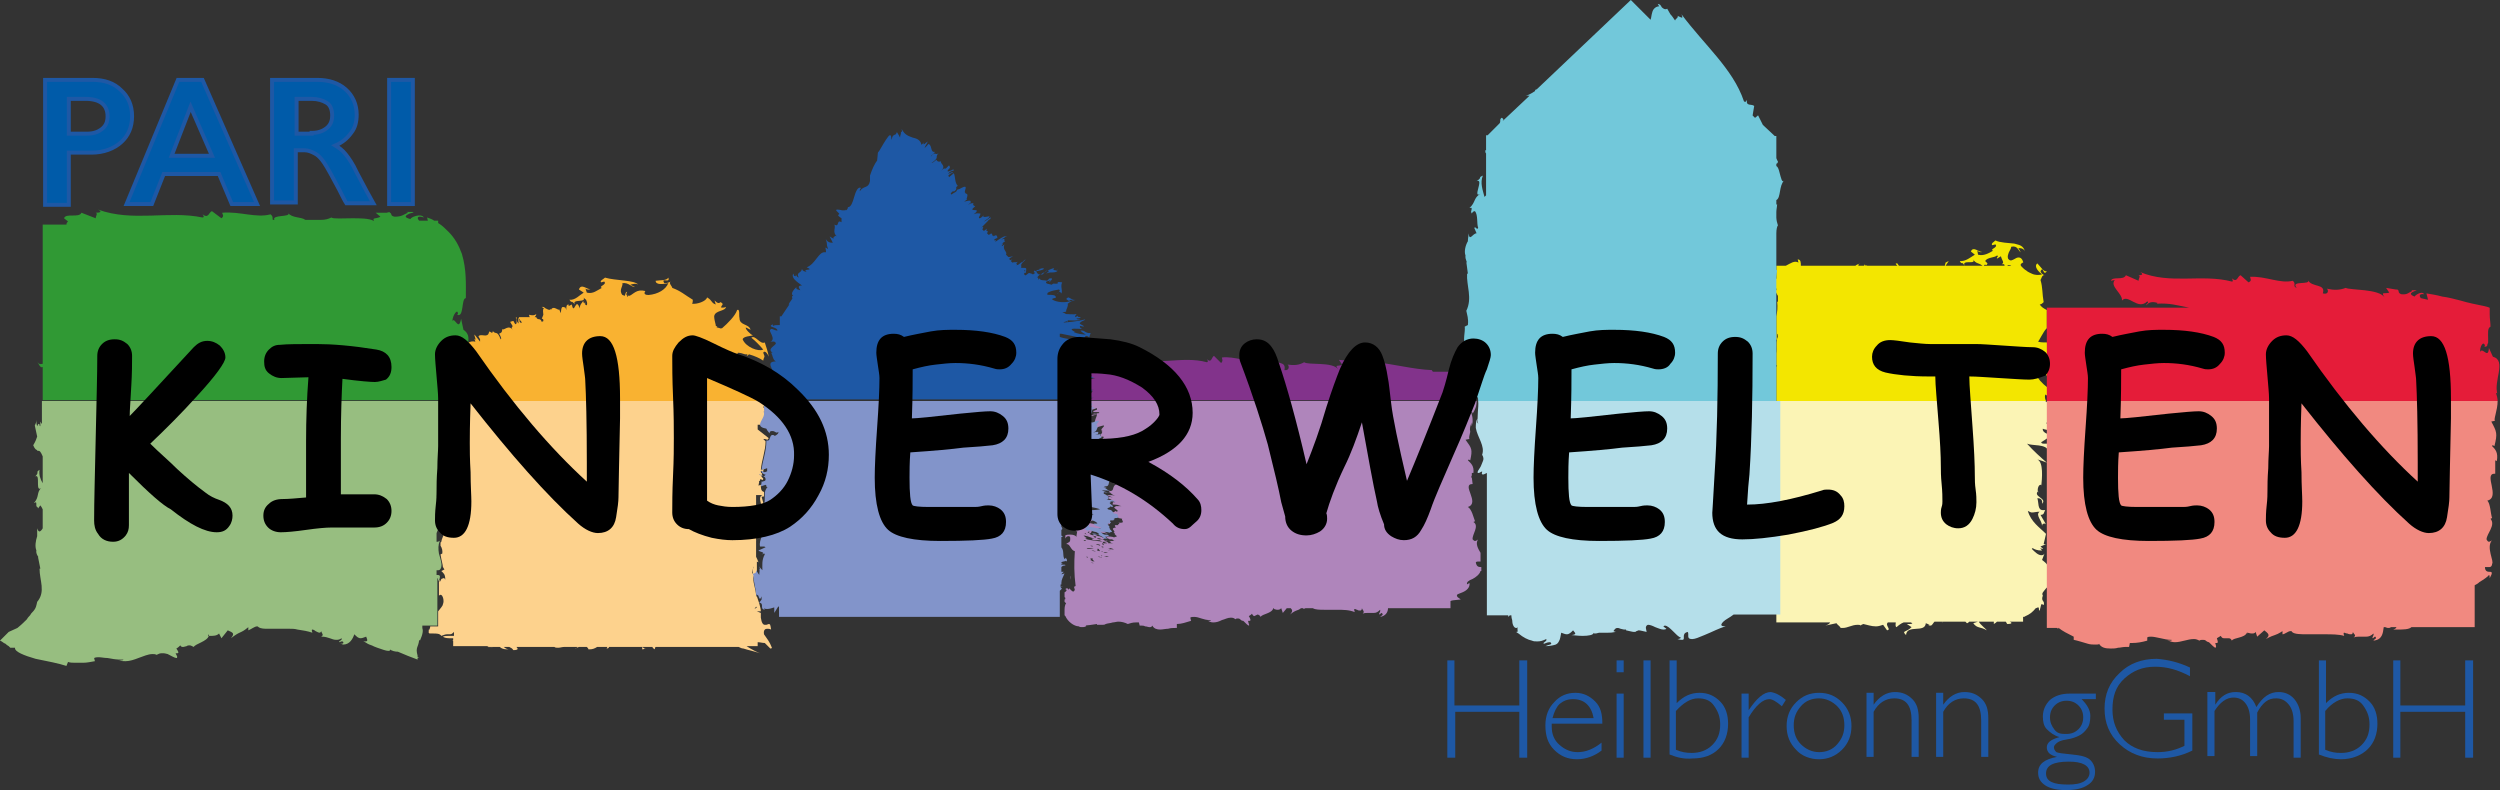
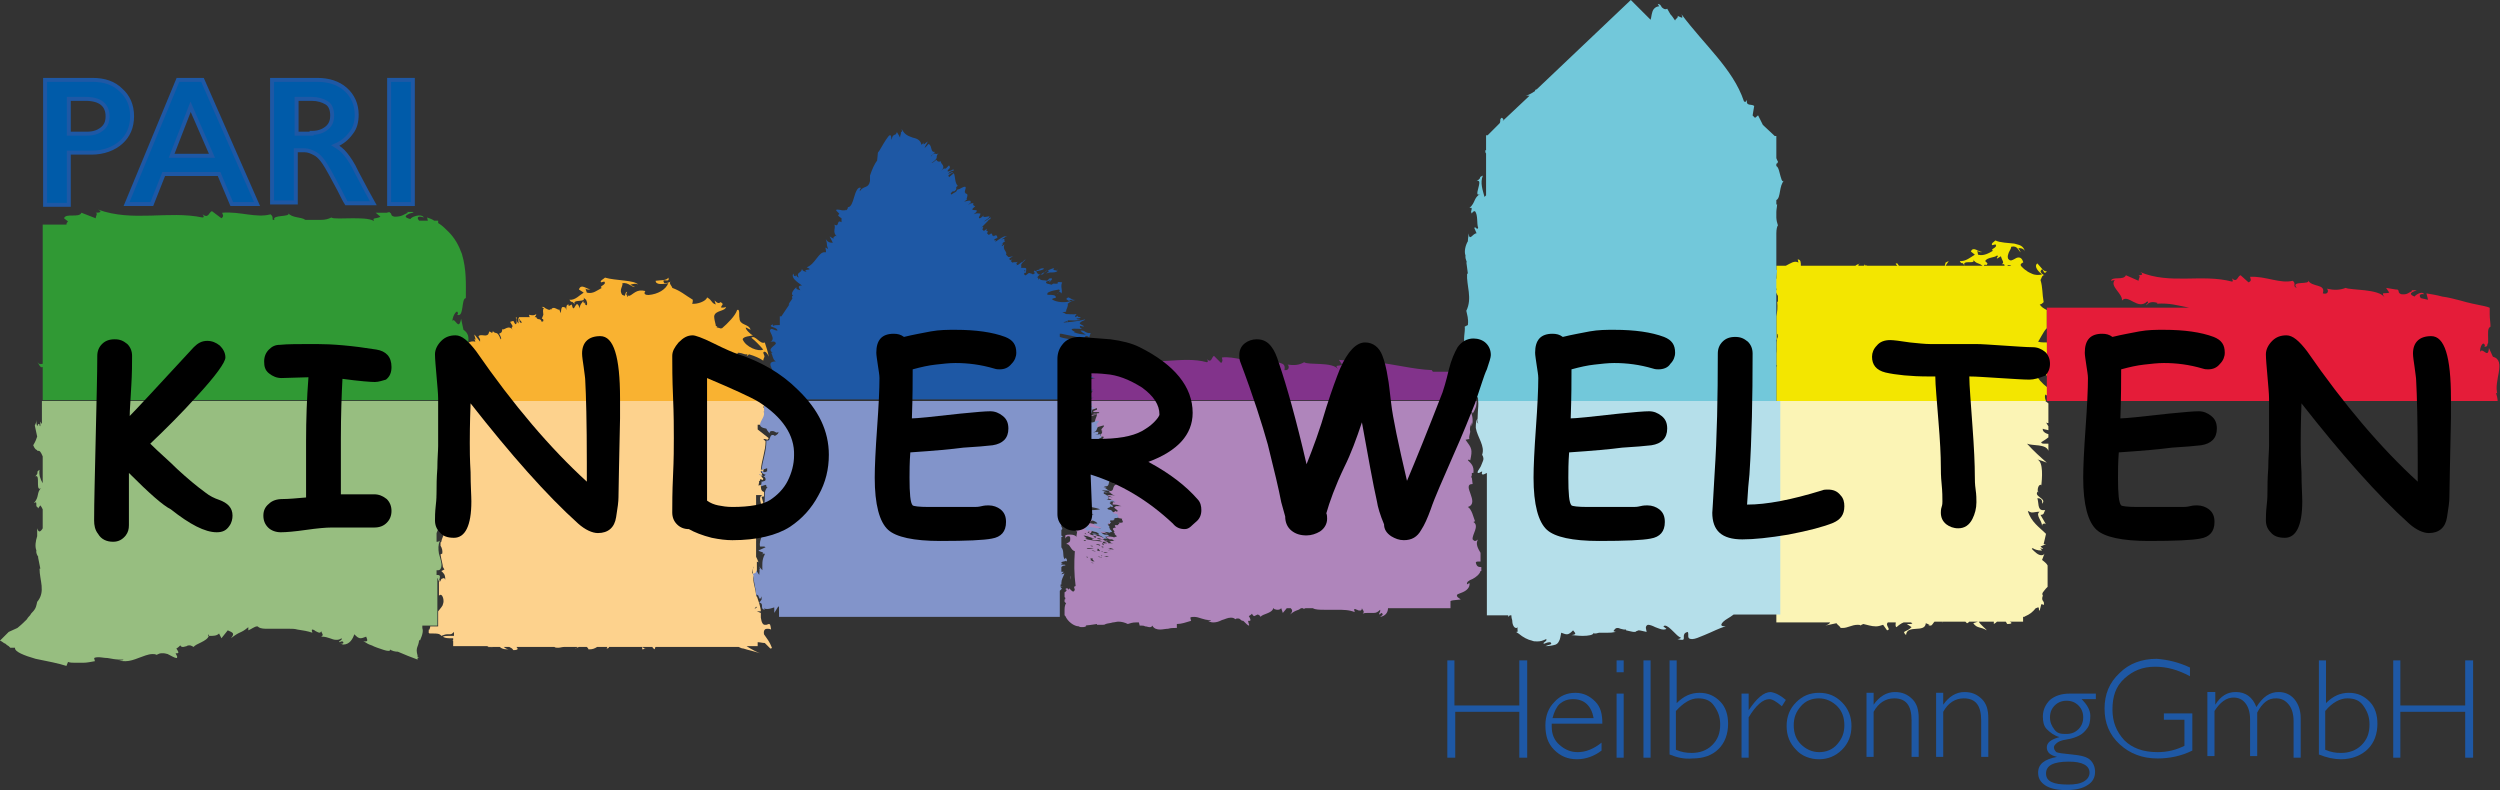
<svg xmlns="http://www.w3.org/2000/svg" version="1.2" id="Ebene_1" x="0px" y="0px" viewBox="0 0 316.1 99.9" overflow="visible" xml:space="preserve">
  <rect x="0" y="0" width="316.1" height="99.9" fill="#333333" stroke="none" />
  <g>
    <path fill="#1E58A5" d="M193.1,83.5v12.3h-1V90H184v5.8H183V83.5h0.9v5.7h8.2v-5.7H193.1z" />
    <path fill="#1E58A5" d="M202.6,91.5h-6.4c0,0.1,0,0.3,0,0.4c0,0.9,0.3,1.7,1,2.3s1.4,0.9,2.3,0.9c1,0,2-0.4,3-1.2v1   c-0.9,0.7-2,1.1-3.1,1.1c-1.2,0-2.1-0.4-2.9-1.2s-1.1-1.8-1.1-3.1c0-1.2,0.4-2.2,1.1-2.9c0.7-0.8,1.6-1.2,2.7-1.2   c1,0,1.8,0.4,2.5,1.1S202.6,90.3,202.6,91.5z M196.3,90.8h5.2c-0.3-1.6-1.2-2.4-2.6-2.4c-0.7,0-1.2,0.2-1.7,0.6   C196.8,89.4,196.5,90,196.3,90.8z" />
    <path fill="#1E58A5" d="M205.3,83.5V85h-0.9v-1.5H205.3z M205.3,87.7v8.1h-0.9v-8.1H205.3z" />
    <path fill="#1E58A5" d="M208.7,83.5v12.3h-0.9V83.5H208.7z" />
    <path fill="#1E58A5" d="M211.1,95.4V83.5h0.9v5.4c0.9-0.9,1.8-1.3,2.9-1.3c1.1,0,1.9,0.4,2.6,1.1s1,1.7,1,2.8   c0,1.3-0.4,2.4-1.2,3.2s-1.9,1.2-3.3,1.2C213,96,212.1,95.8,211.1,95.4z M211.9,89.9v4.9c0.7,0.3,1.3,0.4,2,0.4c1,0,1.9-0.3,2.6-1   c0.7-0.7,1-1.5,1-2.6c0-1-0.3-1.7-0.8-2.4s-1.2-0.9-2-0.9C213.8,88.3,212.9,88.8,211.9,89.9z" />
    <path fill="#1E58A5" d="M225.8,88.5l-0.5,0.8c-0.7-0.6-1.2-0.9-1.6-0.9c-0.8,0-1.7,0.8-2.6,2.3v5.1h-0.9v-8.1h0.9v2.1h0   c1-1.5,1.9-2.3,2.8-2.3C224.5,87.6,225.1,87.9,225.8,88.5z" />
    <path fill="#1E58A5" d="M230,87.6c1.2,0,2.1,0.4,2.9,1.2c0.8,0.8,1.2,1.8,1.2,3c0,1.2-0.4,2.2-1.2,3c-0.8,0.8-1.8,1.2-2.9,1.2   s-2.2-0.4-2.9-1.2c-0.8-0.8-1.2-1.8-1.2-3c0-1.2,0.4-2.2,1.2-3S228.8,87.6,230,87.6z M230,95.1c0.9,0,1.7-0.3,2.3-1   s0.9-1.4,0.9-2.4c0-1-0.3-1.8-0.9-2.4c-0.6-0.6-1.4-1-2.3-1c-0.9,0-1.7,0.3-2.3,1s-0.9,1.4-0.9,2.4c0,1,0.3,1.8,0.9,2.4   S229.1,95.1,230,95.1z" />
    <path fill="#1E58A5" d="M236.9,87.7v1.4h0c0.7-1,1.6-1.6,2.7-1.6c0.9,0,1.6,0.3,2.2,0.9s0.8,1.4,0.8,2.4v4.9h-0.9v-4.6   c0-1.9-0.7-2.8-2.2-2.8c-1.1,0-2,0.6-2.6,1.7v5.7H236v-8.1H236.9z" />
    <path fill="#1E58A5" d="M245.7,87.7v1.4h0c0.7-1,1.6-1.6,2.7-1.6c0.9,0,1.6,0.3,2.2,0.9s0.8,1.4,0.8,2.4v4.9h-0.9v-4.6   c0-1.9-0.7-2.8-2.2-2.8c-1.1,0-2,0.6-2.6,1.7v5.7h-0.9v-8.1H245.7z" />
    <path fill="#1E58A5" d="M265,87.7v0.7h-1.8c0.7,0.7,1.1,1.4,1.1,2.1c0,0.7-0.1,1.2-0.4,1.6c-0.3,0.4-0.6,0.7-1,0.9   s-0.9,0.4-1.6,0.5s-1.1,0.3-1.3,0.5s-0.3,0.3-0.3,0.5c0,0.2,0.1,0.4,0.3,0.6c0.2,0.1,0.9,0.2,2,0.3s1.9,0.3,2.3,0.7   s0.6,0.9,0.6,1.5c0,0.7-0.3,1.3-1,1.7c-0.6,0.4-1.5,0.6-2.7,0.6c-1.1,0-2-0.2-2.6-0.6c-0.6-0.4-0.9-0.9-0.9-1.6   c0-1.1,0.8-1.7,2.4-2v0c-0.9-0.2-1.3-0.6-1.3-1.2c0-0.6,0.5-1,1.6-1.3v0c-0.7-0.2-1.2-0.6-1.6-1s-0.5-1-0.5-1.6   c0-0.8,0.3-1.5,0.9-2.1c0.6-0.5,1.4-0.8,2.5-0.8H265z M261.5,99.2c0.8,0,1.5-0.1,2-0.4c0.5-0.3,0.7-0.7,0.7-1.1   c0-0.9-0.9-1.4-2.6-1.4c-2,0-2.9,0.5-2.9,1.5S259.6,99.2,261.5,99.2z M261.3,92.8c0.6,0,1.1-0.2,1.5-0.6c0.4-0.4,0.6-0.9,0.6-1.5   s-0.2-1.1-0.6-1.5c-0.4-0.4-0.9-0.6-1.5-0.6c-0.6,0-1.1,0.2-1.5,0.6s-0.6,0.9-0.6,1.5c0,0.6,0.2,1.1,0.6,1.6S260.7,92.8,261.3,92.8   z" />
    <path fill="#1E58A5" d="M276.9,84.4v1.1c-1.5-0.8-2.9-1.2-4.4-1.2c-1.6,0-2.8,0.5-3.9,1.5s-1.5,2.3-1.5,3.9s0.5,2.8,1.5,3.9   c1,1,2.4,1.5,4.2,1.5c1.3,0,2.4-0.3,3.4-0.8V91h-2.6v-0.8h3.6v4.7c-1.4,0.7-2.9,1-4.4,1c-1.9,0-3.5-0.6-4.8-1.8   c-1.3-1.2-1.9-2.7-1.9-4.5c0-1.8,0.6-3.3,1.9-4.5c1.2-1.2,2.8-1.8,4.7-1.8C274,83.4,275.4,83.7,276.9,84.4z" />
    <path fill="#1E58A5" d="M280.1,87.7v1.4h0c0.7-1.1,1.5-1.6,2.6-1.6c1.2,0,2.1,0.6,2.6,1.9c0.8-1.3,1.7-1.9,2.8-1.9   c0.8,0,1.5,0.3,2,0.9s0.8,1.4,0.8,2.4v5h-0.9v-4.6c0-0.9-0.2-1.6-0.6-2.1c-0.4-0.5-0.9-0.8-1.6-0.8c-0.5,0-0.9,0.1-1.3,0.4   s-0.8,0.8-1.1,1.4v5.5h-0.9v-4.6c0-0.9-0.2-1.6-0.6-2.1c-0.4-0.5-0.9-0.7-1.5-0.7c-0.9,0-1.7,0.6-2.4,1.7v5.7h-0.9v-8.1H280.1z" />
    <path fill="#1E58A5" d="M293.2,95.4V83.5h0.9v5.4c0.9-0.9,1.8-1.3,2.9-1.3c1.1,0,1.9,0.4,2.6,1.1s1,1.7,1,2.8   c0,1.3-0.4,2.4-1.2,3.2S297.4,96,296,96C295.1,96,294.2,95.8,293.2,95.4z M294,89.9v4.9c0.7,0.3,1.3,0.4,2,0.4c1,0,1.9-0.3,2.6-1   c0.7-0.7,1-1.5,1-2.6c0-1-0.3-1.7-0.8-2.4s-1.2-0.9-2-0.9C295.9,88.3,294.9,88.8,294,89.9z" />
    <path fill="#1E58A5" d="M312.7,83.5v12.3h-1V90h-8.2v5.8h-0.9V83.5h0.9v5.7h8.2v-5.7H312.7z" />
  </g>
  <g>
    <path fill="#005BA9" stroke="#1E58A5" stroke-width="0.5" stroke-miterlimit="10" d="M11.7,10.1c1.5,0,2.7,0.4,3.6,1.3   c0.9,0.8,1.4,1.9,1.4,3.3c0,1.4-0.5,2.5-1.4,3.3s-2.2,1.3-3.7,1.3H8.7v6.6h-3V10.1H11.7z M11,16.9c0.8,0,1.4-0.2,1.9-0.6   c0.5-0.4,0.7-0.9,0.7-1.6c0-1.4-0.9-2.2-2.8-2.2H8.7v4.4H11z" />
    <path fill="#005BA9" stroke="#1E58A5" stroke-width="0.5" stroke-miterlimit="10" d="M25.6,10.1l6.9,15.7h-3.2L27.7,22h-7l-1.5,3.8   h-3.2l6.5-15.7H25.6z M21.7,19.7h5.1l-2.7-6.2L21.7,19.7z" />
    <path fill="#005BA9" stroke="#1E58A5" stroke-width="0.5" stroke-miterlimit="10" d="M40.1,10.1c1.5,0,2.7,0.4,3.6,1.2   s1.4,1.9,1.4,3.2c0,0.9-0.2,1.7-0.7,2.3c-0.5,0.7-1.1,1.2-2,1.6c0.5,0.3,0.9,0.6,1.3,1.1c0.4,0.5,0.9,1.2,1.4,2.3   c1,1.9,1.7,3.2,2.1,3.9h-3.4c-0.2-0.3-0.5-0.9-0.9-1.7c-0.9-1.7-1.5-2.8-1.9-3.4s-0.8-1-1.2-1.2s-0.8-0.4-1.3-0.4h-1.1v6.6h-3V10.1   H40.1z M39.4,16.8c0.8,0,1.4-0.2,1.9-0.6c0.5-0.4,0.7-0.9,0.7-1.6c0-0.7-0.2-1.3-0.7-1.6s-1.1-0.5-1.9-0.5h-1.9v4.4H39.4z" />
    <path fill="#005BA9" stroke="#1E58A5" stroke-width="0.5" stroke-miterlimit="10" d="M52.2,10.1v15.7h-3V10.1H52.2z" />
  </g>
  <path fill="#F9B231" d="M58.2,47.4c0-0.1-0.1-0.2-0.2-0.2c0.1,0.9-0.1,1.8-0.4,2.6c-0.1,0.3-0.2,0.6-0.3,0.9h39.4  c-0.1-0.1-0.3-0.2-0.4-0.4c0.1,0.1,0.4,0.1,0.6,0l0,0l0.1,0c0.1,0,0.2-0.1,0.3-0.1c-0.6-0.5-0.6-0.7-0.3-1.3  c-0.3-0.9-1.7-0.7-1.9-1.8c0.3,0.1,1.5,0,1.4-0.7c-0.3-0.1-0.8-0.1-1.3-0.3l0.1-0.1l-0.1,0.1c-0.2,0-0.4-0.1-0.6-0.1  c0.1-0.1,0.1-0.2,0.3-0.3c-0.1,0.1-0.2,0.1-0.3,0.2c-0.1,0-0.3-0.1-0.4-0.1c0.1-0.1,0.2-0.2,0.3-0.3L94,45.8l0,0l0-0.1l0,0.1  c-0.2-0.1-0.5-0.2-0.7-0.2c-0.1-0.1-0.2-0.2-0.3-0.3c0.1,0,0.3,0,0.3-0.2c0.1,0,0.1,0.1,0.2,0.1l0.1-0.2l0,0l-0.4-0.2l0.1-0.2  c0.3,0,0.6,0.1,0.9,0.2l-0.2,0c0.1,0,0.2,0,0.2,0l0.2,0l0.1,0c0,0,0,0.1-0.1,0.2c0.1,0,0.2-0.1,0.3-0.2c0.7,0.2,1.4,0.5,1.8,0.8  c0.1-0.6,0.3-0.3,0-1c0.2-0.4,0.6,0.2,0.7,0.5c-0.1-0.6-0.3-1.2-0.5-1.8c-0.6,0.3-1.2-1-1.7-0.6c0.5,0.4,1,0.9,1.5,1.5  c-0.6,0.3-2.2-0.3-2.6-1.3c0.1-0.4,1.1-0.4,1.3-0.5c-0.3-0.1-1-0.8-0.9-1l0.6,0.3c-0.2-0.8-1.4-0.5-1.4-1.5c-0.1-0.3,0.1-1.2-0.3-1  c-0.2,0.7-1.2,1.7-1.9,2.3c-0.1,0-0.5,0.1-0.2,0c-0.2,0-0.3-0.1-0.5-0.1l0.1-0.1l-0.2-0.1l0-0.1c-0.1-0.4-0.2-0.8-0.2-1.1  c0.1-0.8,1.4-0.6,1.5-1.2c-0.1,0.1-0.5,0.1-0.6,0.1c-0.1-0.3,0.5-0.4-0.1-0.7c-0.5,0.5-1-0.9-0.6,0.3c-0.6-0.2-0.4-0.5-1.1-0.9  c-0.1,0.5-1.3,0.9-1.9,0.8c0.1-0.1,0.1-0.4,0.1-0.5c-1-0.6-1.5-1.1-2.6-1.5c0-0.2-0.5-0.6-0.2-0.8c-0.2,0.1-0.4,0.2-0.8,0.2  c-0.5-0.8,0.8,0.1,0.5-0.7c-0.2,0.4-1,0.3-1.6,0.4c0,0.6,1.1,0.4,1.6,0.3c-0.3,0.8-1.3,1.4-2.5,1.5c-0.9,0-0.3-0.6-0.4-0.5  c-1.1-0.3-1.5,0.4-2,0.6c-0.1,0-0.2-0.1-0.2,0.1l-0.1,0c0-0.1,0-0.2,0-0.3c0,0.1-0.1,0.2-0.1,0.1c0-0.2,0-0.2,0.1-0.4  c-0.2,0-0.2,0.2-0.3,0.5c-0.1,0-0.2-0.1-0.3-0.1c-0.5-0.6,0.1-1.1,0-1.5c0.8-0.1,1.1,0.5,1.6,0.5l-0.6-0.3c0.3-0.1,0.8-0.2,1,0  c-0.4-0.6-2.9-0.5-4.2-0.9c-0.2,0.2-0.7,0.4-0.5,0.6l0.4-0.1c0.4,0.4-0.8,0.6-0.3,0.8c-0.6,0.3-1.1,0.8-1.9,0.6l-0.2-0.6  c0,0.2,0.5,0.3,0.7,0.1c-0.3,0.3-1.2-0.8-1.5,0.1l0.6,0.4c-0.5,0.3-1.1,1-1.8,0.9c0.4,0.6,0.1-0.1,0.7,0.6c-0.5-0.8,1.7-0.1,1-1  c0.1,0.2,0.3,0.3,0.4,0.4c0.1,0.2,0.2,0.5,0.1,0.7c-0.1,0-0.2-0.1-0.3-0.2l0.2-0.1c-0.2,0-0.3,0-0.4-0.1L73.9,38l0,0l0,0  c-0.1,0-0.1,0.1-0.1,0.3l-0.1-0.2c-0.1,0.2-0.4,0.4-0.4,0.9c-0.5-1.6-0.7,1-1-0.5l-0.4,0.2l0-0.2c-0.3,0-0.3,0.3-0.3,0.7l-0.1-0.3  c-0.5-0.2-0.5-0.1-0.6,0.7l-0.2-0.5c0,0.3-0.8-0.6-1,0.1l0-0.2c-0.2,0.4-0.6,0-0.9-0.1l0.1,0c-0.1-0.1-0.3-0.1-0.4-0.1  c0.1,0.1,0.3,0.2,0.4,0.2c-0.2-0.1-0.3,0.1-0.2,0.8l-0.2,0.5c0.2,0,0.2,0.1,0.2,0.3l-0.2,0.1c-0.2-0.6-0.5-0.1-0.7-0.6l-0.2,0  c0.1-0.1,0.2-0.2,0.2-0.4c-0.2,0.2-0.5,0.2-0.9,0.1c0,0.1,0,0.2,0.1,0.3c-0.4,0-0.8,0-1.1,0l0.1-0.2l-0.1,0.2c-0.1,0-0.2,0-0.3,0  l0.1,0.3l0,0.2l0.1-0.1l0.2,0.3l-0.2,0c-0.1-0.1-0.3-0.5-0.1-0.5c-0.2-0.4-0.2,0.4-0.1,0.6c-0.4-0.2-0.2-0.8-0.3-0.8l-0.1,0.1  l0.1,0.1c0,0.3,0.1,0.6-0.1,0.7c-0.2-0.1-0.2-0.4-0.3-0.4l-0.1,0l-0.3,0.1l0.3,0.5c0,0.3-0.3,0.1,0.1,0.6c-0.6-0.9-1.2,0.1-1.4-0.2  c0,0.5-0.2,0.5-0.4,0.6c0.1,0.1,0.4,0.7,0.2,0.7c-0.5-1.3-0.6-0.4-1.1-1.2c0.2,0.2,0.1,0.3,0,0.4c-0.1-0.1-0.2-0.1-0.3-0.2  c-0.1,0.1-0.1,0.3-0.2,0.4c-0.3,0.3-0.9-0.1-1.2,0.2c0,0.1,0.1,0.2,0.2,0.4l0,0l0,0l0,0.1l0,0l0,0.2L60,42.3c-0.1,0.1,0.4,1-0.1,0.5  c0.1,0.1,0.2,0.3,0.2,0.4c-0.4-0.1-0.7,0-1,0.2C59,44.6,58,46.1,58.2,47.4z" />
  <path fill="#309934" d="M57.6,49.7c0.3-0.8,0.5-1.7,0.4-2.6c0.1,0,0.1,0.1,0.2,0.2c-0.2-1.3,0.7-2.8,1-4c0.1-0.7,0-1.2-0.6-1.6  c-0.1-0.5-0.2-0.9-0.3-1.4c-0.3,1.7-0.8-0.3-1.1,0.3c0-0.7,0.7-1.7,0.7-0.9l-0.1,0.1c0.9,0.4,0.5-2.1,1.1-2.1c0-1.8,0.1-3.6-0.5-5.6  c-0.4-1.1-0.9-2-1.7-2.8c-0.4-0.4-0.8-0.8-1.3-1.1v-0.3h-0.5c-0.3-0.2-0.6-0.3-0.9-0.4c0,0.1,0.1,0.3,0.1,0.4h-1.1  c-0.3-0.3-0.3-0.7,0.6-0.4c-0.2-0.3-0.6-0.3-1-0.2c-0.4,0.1-0.7,0.3-0.7,0.4c-0.8-0.2-0.7-0.4-0.3-0.6c0.3-0.2,0.9-0.2,0.6-0.3  c-0.3,0-0.5,0-0.8,0l0.2,0.1c-0.6,0.2-0.7,0.5-1.7,0.5c-0.6-0.1-0.3-0.4-0.6-0.5c0-0.1-0.1-0.1-0.4,0l-1.4,0l0.6,0.5  c-0.5,0.3-1.1,0.1-0.8,0.5h-0.1c-0.6-0.3-1.7-0.3-2.7-0.3c-1.1,0-2.4,0.1-2.6-0.1c-0.4,0.2-0.8,0.3-1.3,0.3h-1.4l0,0l0,0h-0.6  c-0.5-0.4-1.7-0.2-2.2-0.9c0.6,0.6-2.1,0.2-1.7,0.9h-0.2c-0.1-0.2,0.1-0.4-0.3-0.7c-1.8,0.5-3.9-0.4-6.1-0.2c0,0.2,0.3,0.4-0.1,0.7  l-1.2-0.9c-0.4,0.1-0.4,1-1.2,0.4c0.1,0.1,0.3,0.4,0,0.4c-4.3-0.9-8.8,0.6-13.2-1c0.6,0.3,0.2,0.4-0.3,0.4c0.3,0.1,0,0.4,0,0.7  l-1.8-0.7c-0.3,0.7-2,0-2.2,0.7L8.6,28c-0.1,0.1-0.2,0.2-0.2,0.4h-3v17.6c-0.2,0-0.4,0.2-0.7-0.3c0.2,0.3,0.4,0.9,0.7,0.7V48l-0.1,0  l0.1,0v2.6h52C57.4,50.4,57.5,50.1,57.6,49.7z" />
  <path fill="#F3E600" d="M224.8,37.4V38l0,0.2l-0.1-0.1c0.1,0.8,0,1.4-0.1,1.9v2.2l0,0l0,0.2V43c0.2-0.1,0-0.7,0.2-0.8v0.4  c-0.3,0.5-0.1,1.4-0.2,2.1v1.5l0.1,0l-0.1,0.2v4.3h34.1c-0.1-0.2-0.2-0.5-0.1-0.8c0.1,0,0.2,0.1,0.3,0.2V49  c-0.7-0.5-1.3-1.2-1.5-1.7l0.4-0.1c-0.1-0.3-0.2-0.5-0.3-0.8c0.4,0.2,0.9,0.7,1.4,1.2v-4.3c-0.5,0-0.9,0-1.2-0.1  c0.1-0.1,0.7-1.3,1-1.6l0.1-0.1v-2.3c-0.4-0.2-0.7-0.4-0.9-0.7c0.2,0,0.4-0.2,0.5-0.3c-0.2-1.1-0.1-1.8-0.4-2.8  c0.1-0.1,0.2-0.7,0.5-0.6c-0.2-0.1-0.4-0.2-0.5-0.5c0.4-0.8,0.3,0.7,0.8,0c-0.4,0.1-0.8-0.6-1.2-1c-0.5,0.4,0.2,1.1,0.6,1.4  c-0.4,0.1-0.9,0.1-1.3-0.1c-0.2-0.1-0.5-0.2-0.7-0.4c-0.2-0.1-0.4-0.3-0.6-0.5c-0.4-0.4,0.4-0.5,0.2-0.6c-0.2-0.7-0.7-0.6-1-0.4  c-0.4,0.2-0.6,0.4-0.9,0c-0.1-0.3,0-0.5,0.1-0.8c0.1-0.2,0.3-0.5,0.3-0.7c0.8-0.2,0.9,0.5,1.2,0.7c-0.1-0.2-0.2-0.4-0.3-0.5  c0.3-0.1,0.8,0.1,0.8,0.4c0-0.2-0.1-0.4-0.3-0.6c-0.2-0.2-0.6-0.3-1-0.4c-0.8-0.1-1.8-0.1-2.4-0.4c-0.2,0.2-0.6,0.4-0.4,0.6l0.4-0.1  c0.4,0.4-0.8,0.6-0.3,0.8c-0.5,0.3-1.2,0.7-1.9,0.5l-0.1-0.6c0,0.2,0.5,0.4,0.7,0.2c-0.3,0.3-1.2-0.8-1.5,0l0.5,0.4  c-0.5,0.3-1.2,0.9-1.9,0.8c0.3,0.6,0.2-0.1,0.6,0.6c-0.4-0.9,1.7,0,1-0.9c0.5,0.8,0.8,0.4,1.5,1.1c0-0.2-0.2-0.4,0.3-0.3l0.1-0.2  l0,0l0,0l0,0c-0.1-0.1-0.2-0.2-0.3-0.3c0.3-0.5,1.2-0.4,1.5-0.7c0.3,0.1-0.1,0.2,0,0.4l0.5-0.3c0.1,0.5,0.5,0.8,0.1,1l0.2,0l0.1,0  c0.1,0.3,0.1,0.4,0.3,0.2c0,0.1,0.5-0.3,0.2-0.1c0.2,0,0.3,0,0.4,0.1l0,0h-8.3l0.4-0.6l-0.4,0.2l-0.1,0.4h-5.8l-0.2-0.3l-0.2,0  c0,0.1,0.1,0.2,0.2,0.3h-1.6l0,0l0,0h-2.3l0.1-0.1l-0.2,0.1h0c-0.1-0.1-0.1-0.3-0.2,0H235c-0.1-0.1,0-0.2,0.2-0.3  c-0.3,0.1-0.5,0.2-0.6,0.3h-6.9c0-0.4,0-0.8-0.4-0.8l0.1,0.4c-0.5-0.3-1,0.1-1.6,0.4h-1.2v1.6c-0.2,0.4-0.4,0.9,0,1.3v0.2l-0.2-0.1  v0.1C224.7,37.2,224.7,37.3,224.8,37.4z" />
  <path fill="#82338B" d="M137.5,47.2c0.6,0.1,0,0.2,0.6,0.3l-0.7,0.1c0.2,0,0.6,0.1,0.7,0.1l0-0.1l0,0.1c0,0.1,0,0.1,0.4,0.1  c-1.7,0.3-0.1,1-1,1.4c0.1,0,0.3,0,0.4,0c-0.6,0.1,0.3,0.1,0.4,0.1l-0.9,0.1c0.3,0,0.5,0,0.7,0c0.2,0.2-0.7,0.5-0.1,0.7  c-0.3,0.1-0.7,0-0.8,0.1c0.9-0.2,0.4,0.2,1.1,0.1c-0.6,0.1-0.5,0.2-0.7,0.3h49c0-0.2,0-0.3,0-0.5l-0.4,0.1c-0.3-0.9-0.5-1.6-0.6-2.4  l-0.5,0c0-0.2,0-0.6-0.1-0.9l-0.1,0.1c-0.3,0.1-0.6,0.1-0.9,0.2V47h-2.8c-0.1-0.1-0.2-0.1-0.1-0.2c-2.5-0.1-4.9-0.8-7.3-1l0.2,0.7  l-0.8-0.1c-0.2-0.2-0.3-0.6,0.3-0.5c-0.3-0.4-1,0.3-1,0.5c-1.1-0.4,0.5-0.8,0.1-0.9l-0.5,0l0.1,0.1c-0.4,0.3-0.5,0.6-1.2,0.5  c-0.4-0.2-0.2-0.5-0.4-0.5c0-0.1-0.1-0.1-0.3,0l-1-0.1l0.4,0.6c-0.5,0.3-1-0.1-0.5,0.6c-0.7-1-3.8-0.5-4.3-0.9  c-0.7,0.4-1.3,0.4-2.1,0.3c0.2,0.1,0.3,0.8-0.4,0.7c0.3-1.3-1.2-0.6-1.7-1.6c0.5,0.7-1.9,0.1-1.2,1c-0.6-0.1,0-0.5-0.4-0.8  c-1.4,0.5-3-0.4-4.6-0.2c0,0.2,0.2,0.4-0.1,0.7l-0.9-0.9c-0.3,0.1-0.3,1-0.9,0.4c0.1,0.1,0.2,0.4,0,0.4c-3.3-0.9-6.7,0.7-10-0.8  c0.5,0.3,0.2,0.4-0.2,0.4c0.2,0.1,0,0.4,0.1,0.7l-1.4-0.6c-0.2,0.7-1.5,0.1-1.6,0.7L140,46c-0.2,0.3-0.1,0.6,0.1,1h-3.2v0.2  c0.2,0,0.5,0,0.7,0.1L137.5,47.2z M138.7,47.5l-0.1,0l0.3,0L138.7,47.5z M138,47.2l0.6,0.1L138,47.2C138.1,47.3,138,47.2,138,47.2z" />
  <path fill="#72C8DA" d="M185.7,47.9c0,0.8,0.3,1.5,0.6,2.4l0.4-0.1l0.1,0c0.1,0.1,0.1,0.3,0.1,0.5h37.7v-4.3v-0.2v-1.5V43v-0.5v-0.2  v-2.2v-3V37v-2l0.1-0.9l-0.1,0.1v-4.7c0-0.5,0.1-0.9,0.2-1c-0.1-0.3-0.2-0.7-0.2-1v-0.7c0-0.3,0.1-0.7,0.1-1l-0.1,0.1v-0.6  c0.6-0.3,0.3-1.8,1-2.5c-0.3,0.4-0.4-0.3-0.6-1c-0.1-0.4-0.2-0.7-0.4-0.8v-0.3c0.1,0,0.2-0.1,0.2-0.3c-0.1-0.1-0.1-0.2-0.2-0.4v-2.6  v-0.2h-0.2l-1.5-1.4c-0.2-0.4-0.4-0.8-0.6-1.2c-0.1,0-0.2,0.2-0.4,0.3l-0.3-0.3l0.2-1.2c-0.3-0.3-1.1,0.1-0.9-0.8  c-0.1,0.2-0.2,0.4-0.4,0.2c-0.7-2.1-2-3.9-3.4-5.6c-1.4-1.7-3-3.4-4.5-5.4c0.3,0.7,0,0.4-0.5,0.2c0.2,0.2-0.3,0.4-0.3,0.6  c-0.2-0.3-0.4-0.6-0.6-0.8c-0.1-0.2-0.3-0.5-0.4-0.7c-0.3,0.2-0.6-0.1-0.7-0.2c-0.1-0.2-0.2-0.4-0.5-0.4c0.1,0.1,0.1,0.2,0.2,0.3  c-0.4,0-0.8,0.3-0.9,0.8c-0.1,0.3-0.1,0.6-0.2,0.9L206.2,0l-11.9,11.3c-0.1,0-0.1,0-0.2,0.1l0,0.1c-0.4,0.3-1,0.6-1.2,0.6  c0.2,0,0.3,0,0.5,0l-3.4,3.2l0.1-0.2c-0.1-0.1-0.2-0.4-0.4,0c0,0.2,0,0.4-0.1,0.5l-1.5,1.5h-0.2v0.2v1.7l-0.1,0c0,0.2,0,0.3,0.1,0.4  v5.3l-0.2,0.2c-0.2-0.8-0.6-1.8-0.2-2.7c-0.7,0.3,0,0.2-0.8,0.7c1-0.4-0.6,2.3,0.5,1.6c-0.9,0.5-0.6,1.1-1.4,1.8  c0.2,0,0.4-0.2,0.2,0.5l0.1,0.2l0,0l0,0l0,0c0.1-0.2,0.2-0.3,0.4-0.3c0.4,0.5,0.2,1.6,0.4,2.1c-0.2,0.4-0.2-0.2-0.5,0l0.3,0.7  c-0.5,0-0.9,1.1-1,0c0,0.3-0.1,0.6-0.1,1c-0.3,0.5-0.5,1.3-0.3,1.8c-0.1,0.5,0.4,1.2,0.1,0.8l0.2,1.5l-0.1,0  c-0.1,1.5,0.7,3.1-0.1,4.7c0.1,0.5,0.3,1,0.2,1.8l-0.4,0.2c0.1,0.6-0.3,1.9,0.1,2.2c-0.8,0.6-0.4,2.2-0.2,3.3  c0.1,0.3,0.1,0.6,0.1,0.9L185.7,47.9z" />
  <path fill="#E51C39" d="M258.8,42.3L258.8,42.3v1v4.3V49v1.1v0.6h57c0-0.3-0.1-0.7-0.2-1c0.1,0,0.2,0,0.2,0.2  c-0.6-1.7,1.2-4.3-0.6-4.8l-0.5-1.1c-0.1,1.5-0.8-0.2-1.1,0.5c-0.1-0.6,0.4-1.5,0.6-0.8l-0.1,0.1c0.2,0.1,0.4,0,0.4-0.2  c0-0.1,0.1-0.2,0.1-0.3c0-0.1,0-0.3,0-0.5c0-0.7-0.1-1.3,0.3-1.5c0-0.5-0.1-1-0.1-1.5l0-0.8c0-0.2-0.2-0.1-0.3-0.2l-0.4-0.1  c-1-0.2-2-0.4-3-0.7c-0.8-0.2-1.5-0.4-2.3-0.5c-0.7-0.2-1.4-0.3-2-0.4l0.2,0.8l-0.9-0.2c-0.2-0.2-0.3-0.6,0.4-0.5  c-0.3-0.5-1.2,0.2-1.2,0.3c-1.3-0.5,0.6-0.8,0.2-0.8l-0.6,0l0.1,0.1c-0.5,0.2-0.6,0.5-1.4,0.4c-0.5-0.2-0.2-0.5-0.4-0.5  c0-0.1-0.1-0.1-0.3-0.1l-1.2-0.2l0.4,0.6c-0.6,0.2-1.1-0.2-0.6,0.6c-0.7-1.1-4.4-0.9-4.9-1.2c-0.8,0.3-1.5,0.3-2.4,0.1  c0.2,0.1,0.3,0.8-0.5,0.6c0.4-1.3-1.4-0.7-1.9-1.7c0.5,0.7-2.3,0-1.4,1c-0.6-0.2,0-0.5-0.5-0.9c-1.6,0.4-3.4-0.6-5.4-0.5  c0,0.2,0.3,0.5-0.2,0.7l-1-0.9c-0.4,0.1-0.4,1-1.1,0.4c0.1,0.2,0.2,0.4,0,0.4c-3.8-1-7.8,0.4-11.6-1.2c0.5,0.3,0.2,0.4-0.2,0.4  c0.3,0.1,0,0.4,0,0.7l-1.6-0.7c-0.3,0.7-1.7,0.1-1.9,0.7l0.5-0.1c-0.7,0.8,1,1.7,0.9,2.6c0.8-0.9,2,1.3,3.2,0.1  c0.3,0.2-0.2,0.3-0.1,0.5c0.3-0.4,0.7-0.5,1.4-0.3l-0.1,0.1c1.7-0.1,2.5,0.2,4.1,0.5h-18v0.5v2.3V42.3z" />
  <path fill="#1E58A5" d="M97.3,50.1l0.1,0.1l-0.4,0l-0.1,0l0,0c0.1,0.1,0,0.2-0.1,0.3h40.7c0.1-0.1,0.1-0.2,0.7-0.3  c-0.6,0.1-0.2-0.3-1.1-0.1c0.1-0.1,0.5,0,0.8-0.1c-0.5-0.2,0.3-0.5,0.1-0.7c-0.2,0-0.4,0-0.7,0l0.9-0.1c-0.1,0-1,0-0.4-0.1  c-0.1,0-0.4,0-0.4,0c0.9-0.4-0.7-1.1,1-1.4c-0.3,0-0.4,0-0.4-0.1c-0.1,0-0.4,0-0.7-0.1l0.7-0.1c-0.7-0.1,0-0.2-0.6-0.3l0.1,0.1  c-0.2-0.1-0.4-0.1-0.7-0.1c-0.1,0-0.2,0-0.3,0c0-0.4-0.2-0.9-0.8-1c0.1,0,1,0.1,1.2,0.1c-0.9-0.3-1.9-0.5-2.8-0.8  c0.7,0.1,2.5-0.1,2.9,0.2c0.1-0.1,0.2-0.2,0-0.4c-0.1,0.1-1.1,0.1-1.1,0c0.8-0.2,0.4-0.1,1.1-0.4c-0.2,0.1-1.3,0-1.3-0.2  c0.2,0,1.1,0,1.2,0.1l-1.1-0.4c0.2,0.1,1,0,1.3-0.1c-0.2,0,0-0.3-0.1-0.4l-0.3,0.2c0.2-0.4-1.6-0.4-1.5-0.8c0.2,0,1.4,0.1,1.6-0.1  c-0.5-0.1-2-0.2-2.8-0.5v-0.4l0.2,0l-0.1,0l0.1,0c0.9,0.2,2.1,0.4,2.7,0.6c0.3-0.2,0.4-0.1,0.3-0.3c0.3-0.1,0.5,0.1,0.5,0.2l0.2-0.6  c-0.7,0.1-0.7-0.4-1.3-0.3c0.2,0.2,0.5,0.4,0.7,0.5c-0.4,0-1.1-0.1-1.5-0.3l0.1-0.1l-0.1,0c-0.2-0.1-0.3-0.2-0.3-0.3  c0.3-0.1,1.2,0,1.4,0c-0.2,0-0.5-0.3-0.3-0.4l0.4,0.1c0.2-0.2-0.9-0.3-0.3-0.6c0-0.1,0.8-0.3,0.4-0.3c-0.6,0.2-2.3,0.4-3.2,0.4V41  l0,0l0.1,0l0,0c0.2-0.1,0.4-0.2,0.6-0.3c0.1,0,0.2-0.1,0.4-0.1c-0.2,0.2-0.2,0.1,0,0.1l0-0.1l0-0.1c0.5,0,1.2,0.1,1.6-0.1  c-0.2,0-0.4,0-0.5-0.1c0.1-0.1,0.6,0,0.5-0.2c-0.7,0,0-0.4-0.6,0c-0.2-0.2,0.1-0.2,0.1-0.4c-0.3,0.1-1,0-1.4,0l0-0.1l-0.1,0  c-0.1,0-0.2-0.1-0.3-0.1c0.2,0,0.4-0.1,0.5-0.1c0-0.4,0.3-0.6,0.2-1c0.2-0.1,0.3-0.3,0.6-0.3c-0.1,0-0.4,0-0.4-0.1  c0.5-0.3,0.1,0.2,0.8-0.1c-0.4,0.1-0.6-0.2-0.9-0.3c-0.6,0.2,0,0.4,0.2,0.5c-0.8,0.2-1.7,0.1-2.2-0.2c-0.3-0.2,0.5-0.2,0.4-0.3  c0-0.5-1.1-0.2-1.1-0.4c0.1-0.1,0.1-0.1,0-0.1l0.1-0.1c0.5-0.3,1-0.3,1.4-0.4c0.3,0.2-0.2,0.4-0.2,0.6l0.2-0.3  c0.2,0,0.4,0.2,0.2,0.3c0.4-0.3-0.1-0.9,0.2-1.5c-0.2,0-0.4-0.1-0.6,0l0.1,0.1c-0.4,0.2-0.6-0.1-0.8,0.2c-0.3-0.1-0.9-0.1-0.7-0.4  l0.6-0.2c-0.2,0.1-0.3,0.3-0.1,0.3c-0.3,0,0.7-0.6-0.1-0.5l-0.3,0.3c-0.3-0.1-1,0-0.9-0.3c-0.2,0.1-0.2,0.1-0.2,0.2  c-0.1-0.1,0.1-0.4-0.2-0.3c0.2-0.2,0.3-0.3,0.3-0.4c0.1,0,0.2,0,0.4,0c0.2-0.1,0.3-0.5,0.7-0.5c0.3,0.1-0.1,0.2-0.2,0.4  c0.4-0.3,0.8,0,1.4-0.3l-0.3-0.1c0.1,0,0.3,0,0.4-0.1c-0.4,0.1-0.8,0.1-0.5-0.2c-0.3,0-1.3,0.5-1.9,0.9c0-0.1-0.2-0.2-0.3-0.3  c0-0.1,0-0.1-0.1-0.2c0.4-0.1,0.7-0.1,1-0.3c-0.1-0.2-0.4,0-0.6,0c0.2,0.2-0.3,0-0.4,0.3c-0.1,0-0.1-0.1-0.2-0.1l-0.1,0.2l0,0  l0.2,0.1l-0.3,0.2c-0.1-0.1-0.2-0.1-0.5-0.2l-0.4,0.3l-0.1,0l-0.1-0.1l0-0.2c0.1,0,0.2,0,0.3,0c-0.1,0-0.2-0.1,0-0.3  c-0.1,0-0.2,0.1-0.3,0.1l0-0.1c0.1-0.1,0.1,0,0.1,0.1c0.2-0.2,0.2-0.3,0.1-0.4l0.1,0l-0.1,0c-0.2-0.1-0.9,0.1-0.5-0.3  c-0.2,0-0.1,0-0.1-0.1l0,0l0,0l0.1-0.2c0.3-0.3,0.7-0.7,0.3-0.4l-0.3,0.3l0,0c0.1-0.2-0.2,0.1-0.5,0.3c-0.1,0-0.2,0-0.3,0.1  c0.6-0.5-0.3,0,0.3-0.5c-0.3,0.1-0.4,0-0.7,0.1l-0.2-0.2l0.2-0.2l-0.3,0.1l-0.1-0.2c0.1-0.1,0.3-0.2,0.5-0.3  c-0.5,0.1-0.5,0.1-0.6,0.1l-0.3-0.3c0.2-0.4-0.5-0.6-0.2-1.3c-0.9,0.7,0.3-0.5-0.4,0c0.2-0.2,0.3-0.3,0.5-0.4  c-0.3,0,0.2-0.5-0.5-0.2c0.2-0.2,0.4-0.2,0.5-0.3c-0.1,0-0.2,0.1-0.1,0c0.1-0.1,0.2-0.1,0.3-0.1c-0.2-0.2-0.9,0.3-1.5,0.7l0,0  c0.2-0.2,0.1-0.3-0.1-0.2l0-0.1c0.1-0.1,0.3-0.2,0.4-0.2c0-0.1,0-0.6-0.5-0.2c0.1-0.1,0-0.1-0.1-0.1c-0.1-0.2,0-0.2-0.2-0.3  l-0.1,0.1l-0.2,0.1l-0.2-0.2l0,0c0.3-0.6-0.3,0,0-0.6l-0.4,0.3l-0.2-0.2c0.1-0.2,0.2-0.3,0-0.3l-0.2,0.2l0,0c0.2-0.3,1-1,1-1.1  l0.2-0.1c0.3-0.6-0.5,0.3-0.8,0.3c0.3-0.2,0.7-0.5,0.7-0.6c0.2-0.2-1.1,0.3-0.7-0.2c-0.2,0.2-0.4,0.4-0.6,0.4  c-0.2-0.1,0.6-0.9-0.2-0.5L124,27c-0.2,0-0.5-0.1-0.9,0.1c1.3-1-1-0.1,0.2-1l-0.3-0.2l0.1-0.1c0-0.2-0.4-0.1-0.7,0.1  c0.1-0.1,0.2-0.2,0.3-0.2c0.1-0.4,0-0.4-0.8-0.2l0.4-0.3c-0.3,0.1,0.4-0.8-0.3-0.7l0.2-0.1c-0.7,0.1,0.7-1.4-0.9-0.5L121,24  c0,0.3-0.5,0.4-0.7,0.6l-0.1-0.1c0.1-0.2,0.3-0.4,0.4-0.3l-0.1,0.1c0.8-0.5,0.1-0.5,0.6-0.8c-0.4-0.4-0.3-1.2-0.5-1.6l-0.6,0.5  l-0.1-0.2c0.1-0.1,0.4-0.4,0.5-0.3c0.3-0.3-0.4,0-0.5,0.1c0.1-0.4,0.8-0.4,0.7-0.5l-0.1-0.1l-0.1,0.1c-0.3,0.1-0.6,0.3-0.6,0.1  c0.1-0.2,0.3-0.3,0.3-0.4l0-0.1l-0.1-0.2l-0.4,0.4c-0.3,0.1-0.1-0.2-0.6,0.3c0.7-0.7-0.2-0.9,0-1.2c-0.4,0.1-0.5,0-0.6-0.2  c-0.1,0.1-0.6,0.5-0.6,0.4c1.1-0.8,0.3-0.6,0.9-1.3c-0.4,0.5-0.4-0.3-1,0.5c0-0.2,0.4-0.3,0.5-0.6c-0.6,0.1-0.3-0.8-0.8-1  c-0.1,0.1-0.3,0.4-0.5,0.5c0.1-0.3,0.3-0.5,0.4-0.8c-0.1,0-0.7,0.7-0.5,0.1c-0.1,0.1-0.2,0.3-0.3,0.3c-0.1-0.6-0.6-0.8-1.1-0.9  c-0.5-0.2-1-0.3-1.4-1.1c0.1,0.4,0,0.4-0.1,0.4c0.1,0.1-0.1,0.4-0.1,0.7c-0.1-0.2-0.2-0.4-0.4-0.7c-0.1,0.3-0.2,0.3-0.3,0.4l0-0.1  l-0.1,0.1l-0.1,0.1c-0.1,0.1-0.1,0.3-0.2,0.5c0-1-0.3-0.6-0.7,0c-0.4,0.6-0.8,1.4-1,1.6l-0.1,1c-0.3,0.4-0.6,1-0.9,1.9l0,0.7  c-0.2,1-0.8,0.5-1.3,1.3c0-0.3,0.1-0.4,0.2-0.4c-0.4-0.3-0.7,0.4-0.9,1.1c-0.2,0.7-0.4,1.3-0.8,1.3c0,0.3-0.2,0.4-0.3,0.4l0-0.1  l-0.1,0.1c-0.1,0-0.2,0-0.3,0c-0.4-0.1-1-0.2-0.7,0.1l0.3,0.3l0,0.1c-0.3,0.1,0,0.3,0.3,0.5c0,0.2,0,0.3,0,0.5  c-0.7-0.4-0.2,0.7-0.9,0.3c0.2,0.5-0.3,0.9,0.3,1.5c-0.1-0.1-0.2-0.1-0.1-0.1c-0.2,0.1-0.4,0.2-0.3,0.4l-0.5-0.3l0.4,0.8  c-0.4,0-0.7-0.1-0.9-0.5c0.3,0.9,0,0.5,0.3,1.3l-0.3-0.2c-0.1,0.1,0.2,0.7-0.1,0.6c-0.8-0.1-1.2,1.5-2.3,1.9c1.1,0.5-0.7,0.1,0,0.6  c-0.3-0.1-0.5-0.1-0.6-0.4c-0.1,0.6-0.8,0.4-0.4,1.1c-0.3-0.1-0.3-0.3-0.4-0.4c0,0.1,0.1,0.3-0.1,0.2c-0.2,0-0.1-0.2-0.2-0.3  c-0.3,0.5,0.4,1,1.1,1.5c-0.5,0-0.5,0.2-0.2,0.6c-0.3-0.1-0.6-0.1-0.5-0.4c-0.1,0.1-0.9,0.8-0.4,1.1c-0.2,0-0.2,0.2-0.1,0.3  c-0.2,0.4-0.3,0.4-0.5,0.8l0.1,0L98.8,40h-0.2v1.1c-0.4,0-0.7,0-0.8,0.1c-0.1,0-0.1-0.1-0.1-0.2c-0.8,0.4,0.6,0.3,0.6,0.8  c-0.4,0-0.8-0.4-0.9-0.1c-0.3,0.1,0.8,1.2,0,1.5c0.3,0,0.6-0.1,0.7,0.2c0,0.3-1.2,0.7-0.4,1.2l-0.2,0c0.2,0.3,0.2,0.9,0.6,1.1  c-1.4,0-0.2,1.1-0.4,1.4c-0.1,0.1-0.2,0.1-0.5,0.1l0,0l0,0l0,0.1l0,0.6l-0.2,0c-0.1,0.4,0.1,0.6,0.4,0.8l0.1,0.1l0,0l0,0l-0.1,0  l-0.2-0.1l0,0C96.7,49.5,96.8,49.6,97.3,50.1z" />
  <g>
    <path fill="#FDD28D" d="M81.8,81.9l-0.2,0l0,0L81.8,81.9L81.8,81.9 M72.8,82L72.8,82L72.8,82 M64.5,82.1L64.5,82.1 M64.5,82.1   L64.5,82.1L64.5,82.1L64.5,82.1 M95.4,77l0.2-0.3l0.1,0.1L95.4,77 M95.1,72.5l0-0.6l0.1,0.6L95.1,72.5L95.1,72.5 M95.3,71.9   l-0.1-0.3l0.1,0.2L95.3,71.9 M56.1,65.6c-0.1,0-0.2-0.1-0.2-0.3C56,65.3,56.1,65.4,56.1,65.6L56.1,65.6 M96.8,50.7H57.3   c-0.1,0.3-0.2,0.6-0.1,0.7l-0.5,0.1c0.6,1.6,0.6,1.8,0.1,3.5l-0.2-0.1c0,0-0.1,0-0.1,0.1c0.3,0.5,0.6,0.9,0.4,2.2l-0.1-0.1L56.6,59   l-0.1,0c-0.2,0-0.4,0.1-0.4,0.3c0,0,0.1,0.1,0.1,0.2L56,59.6l0,0.2l0.2,0.1c0,0.1-0.1,0.3-0.2,0.4c0.1,0.9,0.3,2.1-0.4,2.5   c0,0.2,0,0.4,0,0.6c0.2,0.6,0.2,1.5,0.3,2l0,0c-0.1,0-0.1,0-0.2,0.1c0.3,0.4,0.3,0.8,0.1,1.2l0,0.1l0.2-0.1   c0.3,1.1-0.1,1.1-0.2,1.8l0,0l-0.1,0.1c0,0.1,0,0.3,0,0.5l0-0.1c0.2,0.3,0.3,0.7,0.2,1.1L55.9,70l-0.2,0.1c0.1,0.7,0.3,1.3,0.3,1.6   c0.1,0.1,0.1,0.2,0.2,0.3l-0.4,0.2c0.3,0.3,0.5,0.4,0.5,1.1c-0.1-0.2-0.1-0.2-0.2-0.2c-0.1,0-0.2,0.1-0.3,0.1   c0,0.1-0.1,0.2-0.2,0.4c0-0.2-0.1-0.4-0.1-0.4l0,0l0,0v2.1l0-0.1l0,0.1l0.2-0.1c0.3,0,0.5,0.8,0.3,1.2c0,0.2-0.3,0.5-0.6,0.9v1.9   h-1c0,0.2-0.1,0.3-0.1,0.5c0-0.1-0.1-0.1,0-0.3c-0.1,0.2-0.1,0.4-0.1,0.6l0.1,0.1l0.2,0l0.3,0c0.4,0,0.8,0,1,0.3   c0.3-0.1,0.5-0.2,0.7-0.2c0.1,0,0.2,0,0.2,0l0.2,0c0.2,0,0.3-0.1,0.5-0.3v0.5c-0.2,0-0.4,0-0.7,0c-0.2,0-0.5,0-0.7,0.1   c0.1,0.1,0.4,0.2,0.8,0.2c0.1,0,0.2,0,0.3,0l0,0l0.2,0v0.3L57.2,81l0.1-0.1v0.8h4.3c0.2,0.1,0.4,0.2,0.6,0.2l0.2,0   c-0.4,0-0.6-0.1-0.7-0.1h1.5c0.2,0.2,0.5,0.3,0.9,0.3l0.2,0c-0.2,0-0.5-0.2-0.6-0.3h0.7c0.2,0.1,0.4,0.2,0.5,0.4   c0.7,0,0.6-0.2,0.4-0.4h2.8l0,0l0,0h2c0.1,0.1,0.3,0.1,0.5,0.1c0.2,0,0.5-0.1,0.7-0.1H73c-0.1,0.1-0.1,0.2-0.3,0.2l0.5-0.2h1   c0.1,0.1,0.2,0.2,0.2,0.3l0.2,0c0.3,0,0.6-0.1,0.9-0.3h1.3l-0.1,0.2c0.2,0,0.3-0.1,0.3-0.2h4.2c0,0,0,0.1,0,0.3l0,0   c0.1,0,0.2,0,0.3-0.1l0.2,0c-0.2,0-0.4-0.1-0.5-0.2h1.3c0,0.1,0.1,0.2,0.3,0.3c0-0.1,0-0.2,0.1-0.3h10.5c0.2,0.1,0.4,0.2,0.6,0.2   c0.6,0.2,1.2,0.3,2.1,0.6c-0.3-0.1-1.1-0.5-1.7-0.9h1.4v-0.5c0.3,0,0.6,0.1,0.9,0.1l0.7,0.7c0.2,0,0.2-0.1,0.2-0.1   c-0.3-0.8-0.6-1.1-1-1.7c-0.1-0.6,0.2-0.7,0.4-0.7c0.1,0,0.3,0,0.5,0.1c-0.1-0.6-0.1-0.7-0.3-0.7L96.9,79l-0.2,0   c-0.2,0-0.4-0.2-0.5-0.9c0-0.2,0-0.4,0-0.6l-0.5-0.2l0.5,0c0-0.3-0.1-0.6-0.2-1c-0.1-0.3-0.2-0.6-0.3-0.9l-0.1,0l0-0.1l0-0.1l0,0.2   c0-1-0.5-1.8-0.3-2.6L95.3,73c0-0.6,0.4,0,0.4-0.7l0,0V71l0.2,0.1l0,0c-0.1-0.3-0.2-0.5-0.3-0.7v-2c0.1-0.1,0.1-0.2,0.2-0.3   l-0.2,0.3v-0.3l0,0l0,0v-0.6l0.4-0.1l-0.3-0.1l0.5-1L96.2,66l-0.1,0c0.1,0,0.2-0.1,0.3-0.2c-0.2-0.4-0.5-0.8-0.8-1.2v-2l0.1,0   l0.1,0l0.1,0c0.1,0,0.3,0,0.5,0c-0.7,0.3,0.1,1.2-0.2,1.9c0.1-0.2,0.2-0.3,0.3-0.3c0.1,0,0.2,0.1,0.2,0.1l-0.4-1.5l0.1,0   c0.1,0,0.2,0,0.2-0.1c0-0.2,0-0.4,0-0.5c-0.4-0.1-0.4-0.5-0.4-0.9l-0.3,0.1l0.1-0.5c-0.1-0.1,0-0.1,0-0.1h0l0.1,0l0-0.2   c0.1,0,0.2,0,0.3,0.1l0.1-0.1l0-0.1c-0.1-0.1-0.2-0.2-0.3-0.4c-0.1,0-0.2-0.1-0.3-0.2L96,60.2L96,60l0,0c0.1,0,0.2,0.1,0.3,0.2   c0-0.1,0-0.2,0.1-0.3c-0.2-0.1-0.3-0.3-0.1-0.4c0,0.1,0.1,0.2,0.2,0.2c0-0.1,0-0.3,0.1-0.4l-0.4,0.1c0.1-1.2,0.6-2.4,0.6-3.6   c-0.1-0.1-0.2-0.2-0.3-0.3l0,0c0.1,0,0.3,0,0.5,0.1c0.1,0,0.1-0.1,0.2-0.2c-0.5-0.4-1-0.8-1.4-1.1v-0.6c0.1,0,0.2,0,0.4,0   c0-0.5,0.8-1.1,0.4-1.7l0.2,0.1c-0.1-0.1-0.1-0.3-0.1-0.4c-0.1-0.1-0.2-0.2-0.2-0.3l0.1,0l0.1,0C96.6,51.1,96.8,50.9,96.8,50.7   L96.8,50.7" />
  </g>
  <g>
    <path fill="#97BE80" d="M26.3,80.4c0-0.1,0-0.1,0-0.2C26.4,80.3,26.5,80.4,26.3,80.4 M57.3,50.7h-52v2.9c-0.1-0.1-0.1-0.1-0.2-0.3   c0,0.4,0,0.6,0,0.6c0,0-0.1-0.1-0.1-0.1C5,53.7,5,53.6,4.9,53.6c-0.1,0-0.1,0.1-0.2,0.3c-0.1-0.3-0.1-0.5-0.1-0.8   c0,0.3-0.1,0.5-0.2,0.7l0,0l0.3,1.4c-0.1,0.3-0.2,0.6-0.5,1.1c0.2,0.5,0.4,0.6,0.5,0.6l0,0.1L4.8,57c0.2,0,0.3,0,0.6,0.7l0,0v3.4   C5.1,60.6,4.9,60,5,59.4c-0.6,0.4,0.1,0.2-0.6,0.9c0.1-0.1,0.1-0.1,0.2-0.1c0.2,0,0.2,0.4,0.2,0.8c0,0.4,0,0.8,0.2,0.8   c0,0,0.1,0,0.2-0.1c-0.6,0.6-0.2,1.1-0.9,1.9c0.1,0,0.2-0.1,0.2-0.1c0.1,0,0.1,0.1,0.1,0.5l0.2,0.2l0,0.1l0,0l0,0   C4.9,64.2,5,64,5.1,63.9c0.1,0.1,0.2,0.3,0.3,0.5V66l0,0l0,0v0.8C5.3,67,5.1,67.2,5,67.2c-0.1,0-0.2-0.1-0.3-0.4l0,1   c-0.2,0.6-0.3,1.3-0.1,1.8c-0.1,0.4,0.3,0.9,0.3,0.9c0,0,0,0-0.1-0.1l0.3,1.5l-0.1,0c0,1.5,0.8,2.9-0.3,4.2   c-0.1,0.4-0.1,0.8-0.6,1.3c-0.1,0.1-0.2,0.2-0.3,0.4c-0.1,0.1-0.3,0.3-0.4,0.5c-0.3,0.3-0.7,0.7-1.2,1.1l-1.1,0.5   c-0.3,0.3-0.6,0.6-1.1,1.1c0.3,0.1,0.4,0.3,0.7,0.4c0.1,0.1,0.2,0.2,0.4,0.3l0.2,0.2c0,0,0.2,0,0.3,0c0,0,0.1,0,0.1,0   c0.1,0,0.1,0,0.2,0c-0.1,0.5,1.2,1,2.6,1.4c1.5,0.3,3,0.6,3.9,0.9l0.2-0.5c0.3,0.1,0.6,0.1,1,0.1c0.2,0,0.5,0,0.7,0   c0.1,0,0.1,0,0.2,0c0.5,0,0.9-0.1,1.5-0.2l-0.1-0.4c0.2-0.1,0.4-0.1,0.6-0.1c0.3,0,0.7,0.1,1.1,0.1c0.5,0.1,1.1,0.2,1.6,0.2   c0.1,0,0.3,0,0.4,0c0,0.1-0.2,0.1-0.3,0.1c-0.1,0-0.3,0-0.4-0.1c0.3,0.2,0.6,0.2,1,0.2c0.5,0,1.1-0.2,1.6-0.4   c0.6-0.2,1.2-0.5,1.8-0.5c0.2,0,0.3,0,0.5,0.1c0.2-0.1,0.4-0.2,0.6-0.2c0.1,0,0.2,0,0.3,0l-0.1,0l0.1,0c0.2,0,0.4,0.1,0.5,0.1   c0.4,0.2,0.9,0.5,1.1,0.5c0.1,0,0.1,0,0.1-0.2l-0.2-0.4l0.1,0c0,0,0.1,0,0.1,0c0.3,0,0.1-0.3-0.1-0.6c0.2-0.1,0.4-0.3,0.5-0.4   c0.1,0.2,0.2,0.2,0.4,0.2c0.1,0,0.3-0.1,0.4-0.1c0.1-0.1,0.3-0.1,0.4-0.1c0.1,0,0.3,0.1,0.5,0.2c0.2-0.4,1.7-0.7,1.9-1.4   c0.1,0,0.1,0,0.2,0c0.4,0,0.8,0,1.1-0.3l0.3,0.6l0.8-1c0.7,0.3,0.9,0.4,0.4,1c1.3-1,1.1-0.5,2.2-1.4l0,0.4c0.3-0.1,0.8-0.5,1.1-0.5   c0.1,0,0.1,0,0.2,0.1c0.3,0.2,0.7,0.2,1.2,0.2c0.3,0,0.5,0,0.8,0c0.3,0,0.6,0,0.9,0c0,0,0,0,0,0c0.3,0,0.7,0,1,0c0.3,0,0.7,0,1,0.1   c0.7,0.1,1.3,0.2,1.9,0.4c-0.1-0.3-0.1-0.4,0-0.4c0.1,0,0.3,0.1,0.4,0.2c0.2,0.1,0.4,0.2,0.5,0.2c0.1,0,0.2-0.1,0.2-0.2   c0.1,0.3,0.4,0.5,0,0.7c0,0,0.1,0,0.1,0c0.4,0,0.7,0.1,1,0.2c0.3,0.1,0.5,0.2,0.8,0.2c0.2,0,0.4,0,0.7-0.2c0.1,0.3-0.4,0.3-0.3,0.5   c0.1,0,0.2-0.1,0.3-0.1c0.1,0,0.2,0,0.2,0.1c0.1,0.2-0.2,0.2-0.4,0.2c0.2,0,0.3,0.1,0.4,0.1c0.8,0,1.2-0.7,1.4-1.3   c0.3,0.3,0.5,0.5,0.8,0.5c0.2,0,0.4-0.1,0.7-0.2c0.1,0.3,0.3,0.6-0.1,0.6c-0.1,0-0.2,0-0.3,0c0.1,0,0.3,0.1,0.6,0.3l0.2,0.1   c0.1,0,0.2,0.1,0.3,0.1c0.2,0.1,0.4,0.2,0.7,0.3c0.6,0.2,1.1,0.4,1.4,0.4c0.2,0,0.3-0.1,0.2-0.2c0.2,0.2,0.7,0.3,0.9,0.3   c0,0,0,0,0.1,0c1.2,0.5,1.4,0.6,2.5,1c0,0,0,0,0,0c0,0,0-0.1,0-0.2L53,83.2l-0.2-0.1l0-0.2c-0.3-1.1,0.1-1,0.2-2l0.1,0.1   c0.4-0.9,0.4-1.3,0.3-1.6c0-0.1,0-0.2,0-0.3h0.9h1v-1.9v-2v-2.1l0,0c0,0,0,0,0,0c0.1,0,0.1,0.3,0.1,0.4c0.1-0.2,0.2-0.3,0.2-0.4   c0.1-0.4-0.1-0.4-0.4-0.4v-0.6c0.1,0,0.1,0,0.2,0c0.2,0,0.3-0.1,0.4-0.4l0-0.1c0.1-0.3-0.1-0.9-0.3-1.6c-0.1-0.6-0.1-1.1,0.1-1.6   l0.1-0.1l0,0c-0.1,0.1-0.3,0.2-0.4,0.2c0,0,0,0-0.1,0v-1.1c0.1-0.3,0.3-0.6,0.4-0.9c0.2-0.4,0.2-0.9-0.1-1.2   c0.1-0.1,0.1-0.1,0.2-0.1c0,0,0,0,0,0c-0.1-0.5-0.1-1.4-0.3-2c-0.1-0.2-0.1-0.4-0.2-0.5c0.1,0,0.2-0.1,0.2-0.1   c0.7-0.4,0.5-1.6,0.4-2.5c0-0.2,0-0.3,0-0.4l0-0.2c0-0.1,0-0.2,0.1-0.3c0.1-0.2,0.2-0.3,0.4-0.3c0,0,0.1,0,0.1,0l0.1-1.9l0.1,0.1   c0.2-1.2-0.1-1.7-0.4-2.2c0.1-0.1,0.1-0.1,0.1-0.1c0.1,0,0.1,0.1,0.2,0.1c0.5-1.7,0.5-1.9-0.1-3.5l0.5-0.1   C57.2,51.3,57.2,51,57.3,50.7" />
  </g>
  <g>
    <path fill="#FBF4B5" d="M258.5,69.9L258.5,69.9L258.5,69.9 M258.6,50.7h-34.1v2.2l0.2-0.1c0,0.1,0.1,0.2,0.1,0.3v0.7   c-0.1,0.3-0.3,0.6-0.2,1.4l-0.1-0.1c0.1,0.1,0.2,0.3,0.2,0.5v0.5l-0.2,0.1v1.2c0.1,0,0.1,0.1,0.2,0.2v1.6l-0.2-0.1v2.7   c0.2-0.3,0.1-1,0.2-1c0,0,0,0,0,0l0,0v1.7l-0.2,0.2v2.1c0.1,0.1,0.1,0.3,0.2,0.4v1.3c-0.1-0.1-0.1-0.2-0.2-0.3l-0.1,0.1v0.3   c0,0.1,0,0.2,0,0.3v7.1l0.2,0.1v0.4l-0.1,0.1l0.1,0.2v3.9h6.8c-0.1,0.2-0.3,0.3-0.6,0.4c0.5-0.1,0.9-0.2,1.4-0.3   c0.1,0.2,0.6,0.5,0.5,0.6c0.1,0,0.2,0,0.3,0c0.3,0,0.6-0.1,0.9-0.2c0.3-0.1,0.6-0.2,1-0.2c0.1,0,0.3,0,0.4,0.1   c0-0.1,0.1-0.1,0.3-0.2c0.5,0.1,1,0.3,1.6,0.3c0.3,0,0.6-0.1,0.9-0.2l0.5,0.7c0.6-0.1-0.3-0.6,0.1-1h1c0,0.2-0.1,0.5,0.1,0.6   c0.2-0.2,0.6-0.5,0.9-0.6h0.9l0.2,0.1c-0.1,0.1-0.2,0.1-0.3,0.1c0,0-0.1,0-0.1,0c0,0-0.1,0-0.1,0c-0.1,0-0.1,0-0.2,0l0.6,0.4   c-0.7,0.7-1.3,0.4-0.7,1c0.1-1.4,2.4-0.2,2.5-1.5L244,79c0,0,0,0,0,0c0,0-0.1,0-0.1,0c0,0-0.1,0-0.1,0c0,0,0,0,0,0   c0.1,0.1,0.2,0.1,0.3,0.1c0.2,0,0.3-0.3,0.5-0.5h1.1l-0.2,0.1c0.1,0,0.2-0.1,0.2-0.1h2.8c0.1,0.1,0.2,0.2,0.2,0.2   c0.1,0,0.2-0.1,0.3-0.2h1.1l-0.6,0.2c0.5,0.7,0.9,0.4,1.7,0.9c-0.1-0.2-0.8-0.7-1-1.1h1.9l0,0.3c0.2-0.1,0.3-0.2,0.4-0.3h1.1   c0.1,0.1,0.1,0.2,0.2,0.3c0.7,0,0.6-0.2,0.3-0.3h1.7V78c0.1,0,0.2,0,0.3-0.1c0.5-0.2,0.9-0.5,1.3-1c0.1,0,0.2-0.1,0.3-0.1   c0.1,0,0.1,0.1,0.1,0.2c0,0.1,0,0.2,0.1,0.2c0,0,0,0,0,0c0.1-0.3,0.1-0.5,0.2-0.8c0,0,0.1,0,0.1,0c0.1,0,0.1,0.1,0.2,0.1   c0.2-0.6-0.4-0.4-0.1-1.2c-0.2-0.3,0.1-0.5,0.4-0.9l0.2-0.2v-1.4l0,0l0,0v-1.3c-0.1-0.2-0.3-0.4-0.7-0.7l0.3-0.8   c-0.1,0.2-0.3,0.2-0.4,0.2c-0.4,0-0.8-0.4-1.2-0.8l0.1-0.1c0.3,0.2,0.7,0.3,1,0.3c0.1,0,0.1,0,0.2,0c-0.1-0.1-0.2-0.2-0.2-0.3   c0.1,0,0.1,0.1,0.2,0.1c0,0,0,0,0.1,0c0.1,0-0.1-0.1-0.3-0.3l0.7-0.3l-0.3,0l0.3-1.3c-0.8-0.8-1.9-1.5-2.3-2.9   c0.2,0.1,0.4,0.2,0.5,0.2c0.3,0,0.6-0.1,1-0.1c-0.6,0.4,0.3,1.1,0.3,1.8c0-0.2,0.1-0.3,0.3-0.3c0.1,0,0.1,0,0.2,0.1l-0.7-1.2   c0.5,0,0.4-0.3,0.6-0.6c-0.1,0-0.2,0-0.3,0c-0.7,0-0.5-1-0.7-1.5c0,0,0.1,0,0.1,0c0.3,0,0.6,0.2,0.5,0.7c0.7-0.7-1.2-0.9-0.5-1.6   c0,0.2,0,0.2,0.1,0.3c-0.3-0.3-0.1-1.1,0.2-1.1c0,0,0.1,0,0.1,0l0,0.2c0.1-1,0.3-3.1-0.5-3.4c0.1,0,1,0.3,1.2,0.4   c-0.8-0.7-1.7-1.5-2.5-2.4c0.7,0.3,2.4,0,2.7,0.9v-0.9c-0.1,0-0.3,0-0.4,0c-0.3,0-0.5,0-0.5-0.2c0.7-0.4,0.6-0.4,0.9-0.6v-0.4   c-0.4-0.1-0.8-0.4-0.7-0.7c0.1,0.1,0.4,0.1,0.7,0.2v-0.5l-0.3-0.5c0.1,0.1,0.2,0.1,0.3,0.1v-2.5L258.6,50.7" />
  </g>
  <g>
    <path fill="#AF85BB" d="M137.4,51.8L137.4,51.8L137.4,51.8 M139.2,62.7l0.2,0C139.4,62.7,139.3,62.7,139.2,62.7 M139.4,62.7   L139.4,62.7L139.4,62.7L139.4,62.7 M138.1,67.6L138.1,67.6L138.1,67.6 M139.2,67.8l0.1,0L139.2,67.8 M139.2,70.2L139.2,70.2    M135.3,73.3c0,0,0-0.4,0.1-0.5L135.3,73.3L135.3,73.3 M139.4,72l-0.4-0.1l0,0L139.4,72 M138.3,71.2l-0.2,0l-0.2-0.1L138.3,71.2    M139.8,70.7L139.8,70.7C139.9,70.6,139.9,70.7,139.8,70.7 M138,70.9c0.2,0-0.4-0.3,0-0.3l0.2,0c-0.2,0.1,0.1,0.3,0.2,0.4l-0.6-0.1   L138,70.9 M139.7,70.6l-0.1-0.1C139.6,70.5,139.6,70.6,139.7,70.6L139.7,70.6L139.7,70.6L139.7,70.6 M137.5,70.5l-0.2-0.1l0.2,0   C137.7,70.5,137.4,70.5,137.5,70.5 M139.9,70.4L139.9,70.4l-0.3-0.1c0.3,0,0.4,0,0.6,0.1l-0.1,0l-0.1,0L139.9,70.4 M139.2,70.5   c-0.1,0-0.3-0.1-0.4-0.2C139,70.4,139.1,70.4,139.2,70.5l0.1-0.1C139.4,70.4,139.3,70.5,139.2,70.5 M139.2,70.2L139.2,70.2   C139.3,70.2,139.3,70.2,139.2,70.2L139.2,70.2l0.2,0.1C139.3,70.3,139.2,70.3,139.2,70.2L139.2,70.2c-0.1,0-0.2,0-0.2,0L139.2,70.2    M138.9,70.2l-0.5-0.2l0,0L138.9,70.2 M139.7,69.9l-0.2-0.1c0.2,0,0.4,0,0.6,0.1l-0.2,0C139.8,69.9,139.7,69.9,139.7,69.9    M139.5,69.8c-0.2,0-0.3-0.1-0.2-0.1L139.5,69.8 M138.8,69.8c-0.3-0.1-0.6-0.1-0.8-0.2l0.1,0C138.4,69.6,138.6,69.8,138.8,69.8    M139.4,69.6L139.4,69.6L139.4,69.6 M140.5,69.7l-0.3-0.1l-0.2-0.1L140.5,69.7 M139.4,69.6L139.4,69.6L139.4,69.6l0-0.1L139.4,69.6   l0.4,0l-0.1,0C139.6,69.6,139.4,69.6,139.4,69.6 M139.1,69.7c-0.1,0-0.3-0.1-0.4-0.1l0.1-0.1l-0.1-0.1l0.2,0l0,0L139.1,69.7    M137.5,69.4L137.5,69.4l-0.1-0.1c0.4,0,0.6,0,0.9,0.1l-0.2,0c-0.2,0-0.4,0-0.5,0l0.1,0l-0.1,0c-0.2,0-0.3-0.1-0.4-0.1   C137.3,69.4,137.4,69.4,137.5,69.4 M139.6,69.3L139.6,69.3L139.6,69.3L139.6,69.3 M139.5,69.3l-0.1,0l-0.1-0.1L139.5,69.3    M140.8,69.5c-0.2-0.1-0.4,0-0.7-0.1c0.2,0,0.3-0.1,0.2-0.1C140.5,69.3,140.8,69.4,140.8,69.5 M140.3,69.2   c-0.1-0.1-0.2-0.1-0.3-0.1C140.2,69.1,140.3,69.2,140.3,69.2 M138.2,69.1c-0.2,0-0.4-0.1-0.3-0.1l-0.2,0l0.4,0L138.2,69.1    M139.7,68.9L139.7,68.9c0,0,0.1,0,0.1,0C139.9,68.9,139.8,68.9,139.7,68.9 M139.4,68.7l0.1-0.2l-0.1,0l0.1,0l0,0   c0.1,0,0.3,0.1,0.5,0.2C139.6,68.7,139.5,68.7,139.4,68.7l0.2,0.2l0,0l-0.2,0.1c0,0.1,0,0.1,0.2,0.2l0,0c-0.1,0-0.2,0-0.3-0.1   l0.1,0.1c-0.1,0-0.2-0.1-0.1-0.1l0.1,0c0-0.1,0.1-0.1,0.2-0.1l-0.1-0.1l-0.1,0l-0.2,0l-0.1,0l0,0.1c-0.2-0.1-0.5-0.1-0.5-0.2   c0.5,0,0.6,0.2,1.1,0.3C139.3,68.8,139.3,68.7,139.4,68.7L139.4,68.7L139.4,68.7 M140.1,68.6l-0.4-0.1l-0.2-0.1L140.1,68.6    M140.1,68.4l-0.4-0.1l0.2,0L140.1,68.4 M137.3,68.4l-0.2,0l-0.1-0.1l0.1,0C137.2,68.3,137.3,68.3,137.3,68.4 M138.5,68l-0.1,0   l0-0.1L138.5,68 M140.1,68c0,0-0.2,0-0.3,0L140.1,68L140.1,68 M138.3,67.9c0-0.1-0.1-0.1,0-0.1c0,0,0,0,0,0c0,0,0.1,0,0.2,0   c0.1,0.1,0.2,0.1,0.1,0.1C138.6,68,138.5,68,138.3,67.9L138.3,67.9 M137.2,67.9l-0.2-0.2c0.7,0.1,0.9,0.3,1.4,0.4l-0.1,0l-0.1,0   l-0.1,0c-0.1,0-0.1,0,0,0.1c0.1,0.1,0.3,0.1,0.4,0.1c0.1,0,0.2,0,0.3,0l0.2,0l0,0c0.2,0.1,0.4,0.2,0.5,0.2c-0.7-0.1-2-0.2-2.3-0.4   c0.4,0,0.1-0.2-0.3-0.3l0,0C136.9,67.9,137.1,67.9,137.2,67.9 M137.7,67.7l-0.5-0.1l0.1,0L137.7,67.7 M140,67.6L140,67.6L140,67.6   L140,67.6 M138.3,67.5c0,0-0.1,0-0.2-0.1C138.2,67.4,138.2,67.5,138.3,67.5 M137.1,67.5l0.2-0.1l0,0.1L137.1,67.5 M140.1,67.5   c0.1,0-0.5-0.1-0.4-0.1l0-0.1C139.8,67.3,139.9,67.4,140.1,67.5c0.1,0,0.1,0,0.1,0L140.1,67.5L140.1,67.5 M137.7,67.4l-0.2-0.1   l0.2-0.1C137.8,67.2,137.7,67.3,137.7,67.4 M136.6,66.3l-0.2-0.1l0.6,0.1C136.8,66.3,136.7,66.3,136.6,66.3L136.6,66.3 M139.9,66.3   c-0.4-0.1,0-0.1,0.3-0.1l-0.1-0.1l0.1,0c0.3,0.1,0.2,0.1,0,0.2C140.1,66.3,140.1,66.3,139.9,66.3 M138,66.2c-0.2,0-0.2-0.1-0.3-0.1   l0,0l0.2,0L138,66.2 M136.4,65.9c-0.1,0-0.2-0.1-0.3-0.1l0-0.1C136.2,65.8,136.3,65.9,136.4,65.9L136.4,65.9 M186.7,50.7h-49   c-0.1,0.1-0.3,0.1-0.7,0.1v0.1h0c0.2,0,0.5,0,0.6-0.1c0,0.1,0,0.2,0.4,0.3c-0.3,0.1,0.4,0.5-0.5,0.7c0.2-0.1,0.3-0.1,0.4-0.1   c0.1,0,0,0.1,0.2,0.1l0.6-0.2l0,0.2l0,0c0,0-0.3,0.1-0.5,0.2c0,0,0.1,0.1,0.1,0.1c0.1,0,0.3,0,0.5,0l0.1,0l0.1,0.1   c0,0.1-0.6,0-0.9,0.2c0.1,0,0.4-0.1,0.5-0.1c0.1,0,0.2,0,0,0.1l-0.1,0c-0.1,0-0.4,0.1-0.5,0.1l0,0.1l0.7-0.2c0,0.3-0.4,0.8-0.2,1.2   c-0.6,0.2,0.1,0.3-0.8,0.5l0.1,0l0,0c-0.1,0-0.4,0.1-0.5,0.2l0,0l0,0l0,0.1c0.3-0.2,0.9-0.2,1-0.4l0.5,0c0.4-0.1,0.6-0.2,0.7-0.2   c0.4,0-0.6,0.6-0.1,0.6l-0.2,0.1l0,0c0.2,0,0.2,0.1,0.1,0.3c-0.1,0.1-0.2,0.3-0.1,0.3l0,0l-0.4,0.2c0.3,0,0.5-0.1,0.6-0.1   c0.2,0,0.2,0.1,0,0.3l-0.3,0.1c0.2-0.1,0.4-0.1,0.5-0.1c0.1,0,0.2,0,0.2,0.1l-0.1,0.1l0.2,0.2c-1.4,0.5,1,0.1-0.5,0.8   c0.1,0,0.2,0,0.3,0c0.3,0,0.4,0.1,0.6,0.1l-0.2,0.1l0.2,0c0.4,0-0.3,0.4-0.2,0.5l0.1,0c0.2,0,0.4-0.1,0.6-0.2   c-0.6,0.3,0.8,0.3,0.6,0.5c0,0.1-0.6,0.2-0.9,0.3l0.2,0c0.1,0,0.3,0,0.4,0c0.1,0,0.3,0,0.3,0c0.1,0,0.1,0-0.1,0.1l-0.2,0   c-0.1,0.1-1.8,0.5-1.5,0.6l0.3-0.1c0.4,0.1-0.9,0.4-0.4,0.4c0.1,0,0.1,0,0.2,0l0.5-0.1c-0.6,0.3,0.2,0.1-0.3,0.4l-0.1,0   c0.1,0.1-0.5,0.2,0.3,0.2l0.1,0c0.1,0.1,0,0.2,0,0.3c0.1,0,0.2,0.1,0,0.1c0.6,0,0.3,0.4,0.3,0.4c0-0.1-0.1-0.1-0.2-0.1   c-0.1,0-0.2,0-0.4,0c0.5,0.1,0.6,0.1,0.2,0.2c0.8,0,1.6,0.1,1.7,0.3c-0.1,0-0.2-0.1-0.3-0.1l0,0c-0.2,0,0,0.1,0.1,0.1l0,0l-0.2,0   c-0.1,0-0.2,0-0.3,0l0,0c0.8,0.2,0,0.2,0.3,0.4c-0.1,0-0.2-0.1-0.3-0.1l-0.1,0l-0.2,0l0,0c0.9,0.1-0.8,0.2,0.4,0.2   c-0.7,0.3-0.2,0.9-0.9,0.9l0,0c-0.3,0,0.2,0.2,0.2,0.2l-0.4-0.1c0.7,0.3,0.2,0.2,0.9,0.5c-0.3-0.1-0.5-0.1-0.8-0.1   c-0.1,0-0.2,0-0.3,0l0.8,0.3l-0.6-0.1c0.2,0.1,0.1,0.1,0,0.2c0.6,0.2,0.6,0.4,0.9,0.5c-0.1,0-0.2,0-0.2,0c-0.1,0-0.1,0-0.1,0.1   s0.1,0.1,0,0.1c0,0-0.1,0-0.2,0c0.1,0,0.2,0.1,0.3,0.1c0.4,0,0.8,0.1,0.6,0.1l0,0l0.4,0.1c0.2,0,0.2,0,0,0c-0.1,0-0.4,0-0.5,0   l-0.2,0l0,0l0,0c-0.1,0-0.2,0,0,0.1c-0.8,0,0.9,0.6-0.1,0.6c0.1,0,0.2,0,0-0.1c0,0.2-0.7,0.2-0.3,0.4l0.4,0.1   c0.2,0.2,0.3,0.3,0.3,0.4l0.5,0.1c-0.2,0.1,0.4,0.5-0.2,0.5c-0.1,0-0.2,0-0.3,0c0.4,0.1-0.2,0.2,0,0.3l-0.4,0   c-0.1,0.1,0,0.2,0.1,0.3c-0.8,0.1-0.1,0.4-0.2,0.6l-0.1,0l0.2,0.2l-0.1,0l0.2,0.2c0.2,0.1,0.1,0.2-0.2,0.2l0,0.1   c-0.2-0.2-0.6-0.1-1-0.2l0.3,0.1c-0.2,0-0.3-0.1-0.4-0.1l-0.1,0c0.2,0.1,0.2,0.2,0.6,0.4l0.2,0l0.1,0l0,0l0,0l0,0l0.2,0.1   c-0.1,0.1,0.1,0.1,0.3,0.1l-0.1,0c-0.2,0-0.3,0-0.4,0c-0.1,0-0.1,0-0.3,0c-0.1,0-0.1,0-0.2,0c0.7,0.1-0.1,0.2,0.7,0.3   c-0.1,0-0.2,0-0.3,0l-0.1,0l0,0c0,0-0.1,0-0.3,0c0.2-0.1-0.4-0.3-0.7-0.5l-0.4,0c-0.8-0.2,0.3-0.1,0.1-0.2c0.1,0.1,0,0.1-0.1,0.1   l-0.1,0l0.6,0.1c0.3-0.1-0.2-0.3-0.5-0.4l-0.1,0c-0.2,0-0.3-0.2-0.7-0.2l0.1,0.1c-0.2,0-0.4-0.1-0.6-0.2c0.5-0.1,0.2-0.6,0.6-0.6   l0,0c-0.2,0,0,0.1,0.1,0.2l0.3-0.1c0,0.1-0.5,0.1-0.4,0.2c0.4,0,0.9,0.2,1.4,0.2c0.6-0.1-1-0.4-0.8-0.6l0,0l0.2,0l0.2,0l0-0.1   c-0.4-0.3-1.2-0.5-2-0.7c0.2,0.1,0.6,0.3,0.3,0.3l-0.2,0c-0.2-0.1-0.4-0.3-0.7-0.4c0.7,0,0.2,0.2,0.8,0.2h0c0-0.1-0.2-0.1-0.3-0.2   c0.1,0,0.3,0.1,0.4,0.1l0.1,0l0.1,0l0.1,0c0-0.2,0.4-0.2,0.5-0.4c0.1,0,0.3,0,0.5,0.1c-0.2-0.1-1.2-0.4-1.6-0.5   c0-0.1,0.3-0.1,0.1-0.2c-0.1,0-0.2,0-0.3,0c-0.1,0,0.2-0.1-0.3-0.2l0,0l0.2,0l0.2,0l0,0c-0.1,0-0.3-0.1-0.5-0.1l-0.1,0   c-0.1,0.7-0.3,1.5-0.4,2.2l0-0.1l-0.2,0c0,0.2,0,0.4,0.1,0.4l0.1-0.1c0,0.3-0.1,0.5-0.1,0.8c-0.1-0.2-0.4-0.3-0.8-0.3   c-0.2,0-0.4,0-0.6,0.1v0.4c0.1-0.2,0.2-0.3,0.4-0.3c0.1,0,0.1,0,0.2,0.1c0.1,0.8-0.2,0.6-0.5,0.9l0.1,0c0.4,0,0.5,0.8,1,0.9   c-0.1,1.5-0.1,2.9,0.1,4.4l-0.2,0.1l0.1,0.4c-0.1,0.1-0.1,0.2-0.2,0.2c-0.1,0-0.2-0.1-0.3-0.2l-0.2-0.2c0,0-0.1,0.1-0.1,0.2   l-0.1-0.2l-0.2,0l-0.1,0.1c0.3,0.1,0.1,0.3-0.1,0.4v0.6l0.1,0.1c0,0.2,0,0.2-0.1,0.2l0,0v0.3l0.2,0.2c-0.2,0.2-0.2,0.7-0.2,0.9v0.6   l0.1,0.1c0.3,0.7,1.1,1.3,1.7,1.3l0,0c0.1,0.1,0.3,0.1,0.4,0.1c0.2,0,0.3,0,0.5-0.1S137,79,137,79c0,0,0,0-0.2,0.1   c0.6,0,1.3-0.1,1.9-0.2l0,0.1c0.2,0,0.5,0,0.7,0c0.1,0,0.3,0,0.4-0.1c0.3-0.1,0.6-0.1,0.9-0.2c0.2,0,0.5-0.1,0.7-0.1   c0.4,0,0.8,0.1,1.2,0.3c0.3-0.1,0.6-0.2,1-0.2c0.1,0,0.3,0,0.4,0l0.1,0.4l0.2,0c0.2,0,0.3,0,0.5,0.1c0.2,0,0.4,0.1,0.5,0.1   c0.2,0,0.3,0,0.4-0.2c0.2,0.4,0.6,0.5,1,0.5c0.3,0,0.7-0.1,1-0.1c0.3-0.1,0.7-0.1,0.9-0.1l0.2,0l0-0.5l0,0c0.6,0,1.1-0.2,1.8-0.4   l-0.1-0.4c0.1-0.1,0.3-0.1,0.5-0.1c0.3,0,0.6,0.1,0.9,0.2c0.3,0.1,0.7,0.2,1,0.2l0.2,0c0,0.1-0.1,0.1-0.2,0.1c-0.1,0-0.2,0-0.3-0.1   c0.3,0.2,0.5,0.3,0.8,0.3c0.4,0,0.7-0.1,1.1-0.3c0.4-0.1,0.7-0.3,1.1-0.3c0.2,0,0.4,0,0.6,0.2c0.1-0.1,0.2-0.1,0.3-0.1   c0.1,0,0.2,0,0.3,0.1l-0.1,0l0.1,0c0.1,0.1,0.2,0.2,0.4,0.2c0.3,0.3,0.6,0.6,0.7,0.6c0,0,0.1,0,0-0.2l-0.1-0.4l0.1,0l0.1,0   c0.2,0,0.1-0.3-0.1-0.6c0.2-0.1,0.3-0.2,0.4-0.3c0.1,0.2,0.2,0.3,0.3,0.3l0.2-0.1l0.2-0.1c0.1,0,0.3,0.1,0.4,0.3   c0.2-0.4,1.4-0.4,1.6-1.1h0.1c0,0,0,0.1-0.1,0.1c0.2,0,0.3,0.1,0.5,0.1c0.2,0,0.3,0,0.5-0.2h0l0.2,0.6l0.5-0.6h0.5   c0.2,0.2,0.3,0.4-0.1,0.8c0.9-0.7,0.9-0.4,1.4-0.8h0.3l0,0.1c0.1,0,0.2-0.1,0.3-0.1h0.9c0.3,0.2,0.9,0.2,1.5,0.2c0.2,0,0.5,0,0.7,0   c0.3,0,0.5,0,0.8,0c0.8,0,1.6,0,2.3,0.3c-0.1-0.3-0.1-0.4,0-0.4c0.1,0,0.2,0.1,0.3,0.1c0.1,0.1,0.3,0.1,0.4,0.1   c0.1,0,0.2-0.1,0.2-0.3c0.1,0.3,0.4,0.4,0.1,0.7c0.2-0.1,0.4-0.1,0.6-0.1c0.2,0,0.3,0,0.4,0c0.1,0,0.3,0,0.4,0   c0.3,0,0.5-0.1,0.8-0.4c0.1,0.3-0.2,0.4-0.1,0.6c0.1,0,0.2-0.2,0.3-0.2l0.1,0.1c0.1,0.2-0.1,0.2-0.3,0.4c0.7-0.1,1-0.6,1-1.1h7.9   v-0.9l0,0c0.2-0.1,0.3-0.1,1.3-0.2l-0.4-0.3c-0.3-0.4,0.2-0.4,0.6-0.6c0.5-0.2,1-0.6,0.9-1.2c-0.1,0.1-0.2,0.1-0.3,0.2   c-0.1-0.3,0.2-0.5,0.7-0.7c0.4-0.2,0.9-0.6,1-1l0.1,0v-0.5c-0.3,0-0.6,0-0.7-0.6c0.1-0.1,0.2-0.1,0.3-0.1l0.1,0l0.1,0l0,0l0.1,0   v-1.1c-0.3-0.5-0.7-1.2-0.3-1.7c-0.1,0.1-0.3,0.2-0.4,0.2c-0.1,0-0.2-0.1-0.3-0.2c-0.1-0.6,0.9-1.7,0.1-2.2l0.2-0.1   c-0.2-0.5-0.4-1.5-0.9-1.8c1.6-0.5-0.9-2.9,0.6-2.9l-0.1-0.8l0,0c-0.1,0-0.1-0.1,0-0.3l0-0.3l0.2,0c0.1-0.9-0.3-1.2-0.7-1.6   l0.1-0.1l0.2,0.1c0.3-1.4,0.2-1.5-0.6-2.6l0.5-0.1c-0.1-0.1,0-0.5,0.1-0.9c-0.1-0.4,0-0.8,0.2-1.2c0,0.1-0.1,0.3,0,0.5   c0-0.2,0.1-0.4,0.1-0.6c0-0.4,0-0.6-0.2-1.2c0.1,0,0.2,0,0.2,0.2C186.7,51.5,186.7,51.1,186.7,50.7" />
  </g>
  <g>
    <path fill="#B5DFEA" d="M224.6,50.7h-37.7c0.1,0.8-0.2,1.9,0,2.9l-0.1-0.2c0-0.1,0-0.3,0-0.5c-0.2,0.4-0.2,0.8-0.2,1.2   c0.2,1.2,1.2,2.3,0.8,3.4c0.2,0.3,0.2,0.6,0.1,0.8l0-0.1l0,0.1c-0.1,0.2-0.1,0.3-0.2,0.5c-0.1,0.3-0.3,0.5-0.4,0.7   c-0.1,0.2-0.1,0.3,0,0.3c0,0,0,0,0,0l0.1,0l0.4-0.2l0,0.1c-0.1,0.2,0,0.3,0.1,0.3c0.1,0,0.3-0.1,0.5-0.2v9.7v1.1v0.7V72v5.8h2.7   l0,0.2l0.2-0.2h0.2c0,0.1,0,0.3,0.1,0.6c0,0.5,0.2,1,0.5,1c0.1,0,0.1,0,0.2-0.1c-0.1,0.3,0.1,0.6-0.1,0.6c-0.1,0-0.1,0-0.2-0.1   c0.1,0.1,0.2,0.2,0.4,0.3c0.6,0.5,1.2,0.8,1.7,0.9c0.2,0.1,0.4,0.1,0.7,0.1c0.4,0,0.7-0.1,1.1-0.3c0.2,0.3-0.5,0.4-0.3,0.6   c0.1,0,0.4-0.2,0.7-0.2c0.1,0,0.2,0,0.2,0.1c0.2,0.2-0.3,0.2-0.7,0.4c0.5,0,1-0.1,1.3-0.2c0.2-0.1,0.3-0.2,0.4-0.4   c0.2-0.3,0.2-0.7,0.3-1.1c0.3,0.1,0.5,0.2,0.7,0.2c0.3,0,0.5-0.2,0.8-0.5c0.2,0.3,0.6,0.5-0.2,0.6c0.2,0,0.8,0.1,1.4,0.1   c0.7,0,1.4-0.1,1.4-0.4c0,0.1,0.1,0.1,0.2,0.1c0.2,0,0.4-0.1,0.5-0.1c0.5,0,0.8,0,1.1,0c0.3,0,0.5,0,1-0.1l-0.3-0.1   c0.2-0.3,0.3-0.4,0.5-0.4c0.1,0,0.2,0,0.4,0.1c0.1,0,0.3,0.1,0.5,0.1c0.1,0,0.1,0,0.2,0l0,0.1c0.5,0.1,0.8,0.2,1,0.2   c0.2,0,0.2,0,0.3-0.1c0.1,0,0.2-0.1,0.3-0.1c0.2,0,0.5,0.1,1,0.2l-0.1-0.5c0-0.3,0.2-0.4,0.3-0.4c0.2,0,0.5,0.1,0.9,0.3   c0.3,0.1,0.7,0.3,1,0.3c0.1,0,0.3,0,0.4-0.1l-0.4-0.3c0.1,0,0.1-0.1,0.2-0.1c0.6,0,1.5,1.4,2,1.5c0.1,0.1-0.2,0.2-0.4,0.2   c0.3,0.1,0.5,0.1,0.6,0.1c0.5,0-0.2-0.8,0.7-1c0.2,0.3-0.2,0.9,0.5,0.9c0,0,0.1,0,0.1,0c0.3,0,0.8-0.2,1.5-0.5   c1-0.4,1.9-0.9,2.7-1.1c-0.5,0-0.8-0.1-0.3-0.6c0.3-0.3,0.8-0.5,1.3-0.9h5.9v-3.7v-7.1v-0.3v-0.3v-0.2V66v-0.4v-0.5v-0.4v-2.1v-1   V59v-1.7v-1.2v-3.3V50.7" />
  </g>
  <g>
-     <path fill="#F18980" d="M284.1,80.1c0-0.1,0-0.1,0.1-0.2C284.1,80,284.2,80.1,284.1,80.1 M315.8,50.7h-57v0.2v2.5v0.4v0.5v0.5v0.4   v0.8v0.9v0.1v0v0.6v0.1v13.8v1.3v0v1.4v5.2h1.3c0.1,0.1,0.1,0.1,0.2,0.1l-0.1-0.1h0.1c0.5,0.4,1.1,0.7,1.9,1.1c0,0.1,0,0.3,0,0.4   c0.5,0.1,1.1,0.3,1.8,0.5c0.3,0.1,0.7,0.1,1,0.1c0.2,0,0.4,0,0.4-0.1c0.3,0.5,0.8,0.6,1.5,0.6c0.3,0,0.6,0,0.9-0.1   c0.3,0,0.6-0.1,0.9-0.1c0.2,0,0.3,0,0.5,0l0.1-0.5c0.1,0,0.2,0,0.3,0c0.6,0,1.2-0.1,1.9-0.3l0-0.4c0.1-0.1,0.3-0.1,0.5-0.1   c0.3,0,0.7,0.1,1.2,0.2c0.4,0.1,0.9,0.2,1.3,0.2c0,0,0,0,0.1,0c0,0.1-0.1,0.1-0.2,0.1c-0.1,0-0.2,0-0.4-0.1c0.3,0.2,0.7,0.3,1,0.3   c0.4,0,0.8-0.1,1.2-0.2s0.8-0.2,1.2-0.2c0.3,0,0.5,0.1,0.7,0.2c0.1-0.1,0.3-0.1,0.4-0.1c0.1,0,0.3,0,0.4,0.1l-0.1,0l0.1,0   c0.1,0.1,0.3,0.2,0.4,0.2c0.3,0.3,0.7,0.7,0.8,0.7c0,0,0.1,0,0.1-0.2l-0.1-0.4l0.1,0c0.1,0,0.1,0,0.1,0c0.2,0,0.1-0.3,0-0.6   c0.2-0.1,0.3-0.2,0.5-0.3c0.1,0.2,0.2,0.3,0.4,0.3c0.1,0,0.2,0,0.3,0c0.1,0,0.2,0,0.3,0c0.2,0,0.3,0.1,0.4,0.3   c0.2-0.4,1.6-0.3,1.9-1c0.2,0,0.4,0.1,0.6,0.1c0.2,0,0.4,0,0.5-0.2l0.2,0.6l0.9-0.8c0.5,0.4,0.8,0.6,0.2,1.1c1.3-0.7,1-0.3,2.1-1   l0,0.4c0.3,0,0.7-0.4,1-0.4c0.1,0,0.2,0,0.2,0.1c0.3,0.3,1.1,0.3,2,0.3c0.3,0,0.6,0,1,0c0.3,0,0.7,0,1.1,0c0.9,0,1.8,0,2.5,0.2   c-0.1-0.3-0.1-0.4,0-0.4c0.1,0,0.2,0.1,0.4,0.1c0.2,0.1,0.3,0.1,0.5,0.1c0.1,0,0.2-0.1,0.2-0.3c0.1,0.3,0.5,0.4,0.1,0.7   c0.3-0.1,0.5-0.1,0.7-0.1c0.2,0,0.3,0,0.5,0c0.1,0,0.3,0,0.4,0c0.3,0,0.6-0.1,0.9-0.4c0.1,0.3-0.2,0.4-0.1,0.6   c0.1,0,0.2-0.2,0.3-0.2c0,0,0.1,0,0.1,0.1c0.1,0.2-0.2,0.2-0.3,0.4c1.1-0.1,1.2-0.9,1.3-1.7h0.2c0.2,0.1,0.3,0.1,0.4,0.1   c0.1,0,0.2,0,0.3-0.1h0.7c0,0.1-0.1,0.2-0.4,0.3c0.1,0,0.3,0,0.6,0c0.6,0,1.4,0,1.7-0.3h8v-4.8l0-0.2l0,0v-0.3   c0.2-0.1,0.4-0.2,0.6-0.4c0.5-0.3,1.1-0.7,1.2-0.9c0,0,0,0,0,0c0.1,0,0.1,0.3,0.1,0.4c0.4-0.7,0.3-0.8,0-0.8c-0.2,0-0.6,0-0.6-0.6   c0,0,0.1,0,0.1,0c0.1,0,0.2,0,0.3,0c0.1,0,0.2,0,0.2,0c0.1,0,0.3-0.1,0.3-0.4c0.3-0.3-0.8-2.1,0-3c-0.1,0.1-0.3,0.2-0.4,0.2   c-0.1,0-0.2-0.1-0.3-0.3c0-0.7,1.2-1.8,0.5-2.6l0.2-0.1c-0.2-0.6-0.2-1.8-0.6-2.2c1.7-0.4-0.5-3.4,0.9-3.4c0,0,0.1,0,0.1,0l0-1.7   l0.2,0.1c0.2-1.1-0.2-1.5-0.6-1.9c0-0.1,0.1-0.1,0.1-0.1c0.1,0,0.1,0.1,0.2,0.1c0.4-1.6,0.3-1.8-0.4-3.1l0.5-0.1   C315.2,53.2,315.8,51.9,315.8,50.7" />
-   </g>
+     </g>
  <g>
    <path fill="#8294CA" d="M96.1,66C96.1,66.1,96.1,66.1,96.1,66C96.1,66.1,96.1,66.1,96.1,66 M134.6,70.7L134.6,70.7L134.6,70.7    M134.6,70.7C134.6,70.7,134.6,70.7,134.6,70.7L134.6,70.7 M134.3,73.9L134.3,73.9 M139.4,62.7c-0.1,0-0.1,0-0.2,0   C139.3,62.7,139.4,62.7,139.4,62.7 M137.6,50.7H96.9l0,0.1c-0.1,0.2-0.2,0.4-0.3,0.6c0,0.1,0,0.2,0,0.3c0,0.1,0,0.3,0.1,0.4   l-0.2-0.1c0.4,0.5-0.4,1.2-0.4,1.7c0,0.2,0.2,0.4,0.8,0.5l0.1,0.2l0.3,0.4c0-0.2,0.1-0.3,0.3-0.3c0,0,0.1,0,0.1,0   c0.2,0,0.4,0.2,0.5,0.2c0.1,0,0.1,0,0.2-0.1c0.1,0.2-0.2,0.4-0.4,0.5c0,0,0,0,0,0c-0.1,0-0.1,0-0.2-0.1l0.1,0l0,0l0,0   c0,0-0.1,0-0.1,0c-0.1,0-0.2,0-0.2,0c-0.2,0.1-0.2,0.3-0.3,0.5c0,0.1-0.1,0.2-0.2,0.2l-0.2,0l0,0.1c0,1.3-0.5,2.5-0.6,3.6l0.4-0.1   l0.3-0.1l0,0.4c-0.1,0-0.2,0.1-0.3,0.1c0,0-0.1,0-0.1,0c-0.1,0-0.2-0.1-0.2-0.2c-0.2,0.1-0.1,0.2,0.1,0.4l0,0l0,0   c0.1,0.1,0.3,0.1,0.3,0.1c-0.1,0.2-0.2,0.2-0.3,0.2c-0.1,0-0.2,0-0.2-0.1c-0.2-0.1-0.3-0.2-0.3-0.2c0,0,0,0,0,0l0.1,0.2l0.1-0.1   c0.1,0.1,0.2,0.1,0.3,0.2c0.2,0.1,0.3,0.2,0.3,0.4l0,0.1l-0.1,0.1l-0.3,0.1l-0.1,0c0,0,0,0,0,0c0,0-0.1,0,0,0.1l-0.1,0.5l0.3-0.1   l0.3-0.1l0.1,0.1l0,0c0,0.1,0,0.2,0.1,0.2c0.1,0,0.2,0,0.3-0.1c-0.4,0.1-0.5,0.4-0.6,0.8c0,0.2,0,0.4,0,0.5c0,0.4,0,0.8-0.1,0.9   c0.4,0.3,0.4,0.7,0.3,1.1c0,0,0.2-0.1,0.3-0.1c0.2,0,0.4,0.1,0.4,0.3c-0.1,0-0.2,0-0.3,0c-0.7,0-0.5,0.4-0.9,0.7   c-0.1,0.1-0.2,0.1-0.3,0.2c0,0,0.1,0,0.1,0c0.1,0,0.1,0,0.2,0.1c0.1,0.2,0.1,0.6,0.4,0.6c0.1,0,0.2,0,0.3-0.1   c0,0.1-0.1,0.1-0.3,0.1c0,0-0.1,0-0.1,0c0,0-0.1,0-0.1,0c-0.1,0-0.2,0-0.3,0.1c0.5,0.7-0.4,1.5-0.2,2.4c0,0,0,0,0,0   c0,0,0.1,0,0.2,0c0.1,0,0.1,0,0.2,0c0.1,0,0.2,0,0.3,0.1l-0.9,0.4c0.1,0.2,1,0.2,0.4,0.5c0.1,0,0.2-0.1,0.3-0.1   c0.1,0,0.1,0,0.1,0.1c-0.4,0.7-0.3,1.4-0.3,2c-0.1-0.1-0.3-0.3-0.4-0.5c0.1,0.3,0.1,0.4,0,0.4c0.1,0.1,0,0.4,0,0.7l-0.4-0.6l0,0   c0,0.7-0.4,0.1-0.4,0.7l0.1-0.1c-0.1,0.8,0.3,1.6,0.3,2.6l0-0.2l0.1,0l-0.1,0.1l0,0.1l0.1,0l0.1-0.1c0.1,0.1,0.1,0.2,0.2,0.4l0,0.1   l0-0.1c0,0.1,0.1,0.1,0.1,0.1c0.1,0,0.1-0.1,0.2-0.3l0,0c0,0.1,0,0.2,0,0.4l-0.3,0.4c0.7,0.1,0,0.8,0.7,0.9l-0.1-0.2   c0.1,0.1,0.3,0.1,0.4,0.1c0.3,0,0.6-0.1,0.9-0.2c0,0.2,0,0.5,0,0.7l0.5-0.8l0.1,0V78H134v-0.4V77v-1.1v-0.3v-0.3v-0.6   c0.2-0.2,0.4-0.3,0.1-0.4l0.1-0.1l0.2,0l0,0l0,0l-0.1,0l0,0l0-0.1l0-0.1l0,0.1l-0.1,0.1l-0.1,0v-0.3l0.1,0l0-0.2   c0-0.4,0.2-0.7,0.4-1.2l-0.3,0.1l0,0l-0.1,0v0l0.1-0.1l0.1-0.1l0.1-0.1l-0.1,0l-0.1,0l-0.1,0V72v-0.3c0.1-0.1,0.2-0.2,0.5-0.2   c0-0.1,0-0.1-0.1-0.1c0,0-0.1,0-0.2,0c-0.1,0-0.1,0-0.2,0c0,0,0,0,0,0v-0.1l0.2-0.1l-0.2,0l0,0v-0.1l0.2-0.1l0,0   c0.1,0,0.2,0,0.3-0.1l0.1,0.1c0.3-0.2-0.1-0.4,0-0.5l-0.2,0.2c-0.3-0.5,0-1-0.4-1.5v-1.3l0.2,0c-0.1-0.1-0.2-0.2-0.2-0.2v-0.1v-0.4   v-0.2c0.2-0.1,0.1-0.3,0-0.4v-0.4c0.1,0,0.2,0,0.3,0c-0.1,0-0.2,0-0.3-0.1v-0.4l0.1-0.1l0.1-0.1l0.1,0.1c0.3-0.1-0.3-0.3,0.1-0.4   c-0.4-0.1-0.3-0.2-0.3-0.2l0,0v-0.5c0.3,0.1,0,0.4,0.4,0.6c0.3-0.1-0.2-0.3,0-0.3c0.1,0,0.2,0,0.3,0.1c-1.1-0.3,0.2-0.3-0.6-0.7   l0.5,0.1l-0.3-0.2l0.6,0.2c-0.5-0.3,0.5-0.3,0.2-0.6c0,0.2-0.1,0.2-0.2,0.2c-0.1,0-0.2,0-0.3,0c-0.1,0-0.2,0-0.3,0   c-0.1,0-0.1,0-0.2,0c-0.4-0.4,0.3-0.3,0.7-0.4c0.1,0,0.2,0,0.3-0.1c0.1-0.1,0.2-0.1,0.1-0.2l-0.1,0.1c-0.1,0-0.1,0-0.2,0   c0,0-0.1,0-0.1,0l-0.1,0l0.1-0.1c0.1,0,0.2-0.1,0.2-0.1l0,0c0.4,0.1,0.5,0.2,0.9,0.3l0.1,0l-0.1,0l-0.6-0.4c0.2,0,0.4,0.1,0.6,0.1   c0.6,0.2,1.2,0.4,1.1,0.5c-0.2,0-0.8-0.1-1.1-0.2c-0.1,0-0.2,0-0.2-0.1c0.1,0,0.2,0.1,0.2,0.1c0.1,0.1,0.1,0.1,0,0.1c0,0,0,0,0,0   l0,0l-0.3-0.1c-0.2,0,0.1,0.1,0.3,0.2c0.1,0.1,0.1,0.1,0,0.1l-0.1,0c0,0-0.1,0-0.2,0c0,0-0.1,0-0.2,0c-0.1,0-0.1,0-0.2,0   c-0.1,0-0.2,0,0,0c0.1,0,0.3,0,0.5,0.1c1,0.1,2.7,0.4,3.1,0.6c0,0-0.6,0.1-1,0.1c0,0-0.1,0-0.1,0c-0.6,0-1.4-0.4-1.9-0.4   c0.2,0,0.4,0.1,0.5,0.1c0,0,0,0,0,0c-0.1,0-0.1,0-0.2,0c-0.1,0-0.2,0-0.2,0c0,0-0.1,0,0,0c0.5,0.1,0.2,0.2,0.3,0.2c0,0,0.1,0,0.3,0   c0.2,0.1-0.2,0.1-0.1,0.2c0.4,0,1.5,0.4,1.6,0.5c-0.2,0-0.4-0.1-0.5-0.1c-0.1,0.2-0.4,0.2-0.5,0.4c0,0,0,0-0.1,0c0,0-0.1,0-0.1,0   c0,0-0.1,0-0.1,0c-0.1,0-0.2,0-0.4-0.1c0.1,0,0.3,0.1,0.3,0.2c0,0,0,0,0,0c-0.6,0-0.1-0.1-0.8-0.2c0.4,0.1,0.5,0.2,0.7,0.4   c0.1,0,0.2,0,0.2,0c0.3,0-0.1-0.2-0.3-0.3c0.8,0.2,1.7,0.4,2,0.7c0.1,0.1,0,0.1,0,0.1c-0.1,0-0.2,0-0.2,0c-0.1,0-0.2,0-0.2,0   c0,0,0,0,0,0c-0.2,0.3,1.4,0.5,0.8,0.6c-0.5,0-1.1-0.2-1.4-0.2c-0.2-0.2,0.4-0.1,0.4-0.2l-0.3,0.1c-0.2-0.1-0.3-0.2-0.1-0.2   c0,0,0,0,0,0c-0.5,0-0.2,0.5-0.6,0.6c0.2,0.1,0.3,0.2,0.6,0.2l-0.1-0.1c0.4,0,0.5,0.2,0.7,0.2c0,0,0,0,0.1,0   c0.3,0.1,0.7,0.3,0.5,0.4l-0.6-0.1c0,0,0.1,0,0.1,0c0.1,0,0.2,0,0.1-0.1c0.3,0.1-0.9,0-0.1,0.2l0.4,0c0.3,0.1,0.9,0.4,0.7,0.5   c0.1,0,0.2,0,0.3,0c0,0,0,0,0,0c0,0,0,0,0.1,0c0.1,0,0.1,0,0.3,0c-0.8-0.1,0-0.3-0.7-0.3c0.1,0,0.2,0,0.2,0c0.2,0,0.2,0,0.3,0   c0.1,0,0.1,0,0.4,0c0,0,0.1,0,0.1,0c-0.2,0-0.4,0-0.3-0.1l-0.2-0.1l0,0l0,0l0,0c0,0-0.1,0-0.1,0c-0.1,0-0.1,0-0.2,0   c-0.4-0.1-0.4-0.3-0.6-0.4c0,0,0,0,0.1,0c0.1,0,0.2,0.1,0.4,0.1l-0.3-0.1c0.4,0.1,0.8,0,1,0.2l0-0.1c0.3,0,0.4-0.1,0.2-0.2   c0.1,0-0.2-0.2-0.2-0.2c0,0,0,0,0.1,0l-0.2-0.2l0.1,0c0.1-0.2-0.7-0.5,0.2-0.6c-0.1-0.1-0.2-0.2-0.1-0.3l0.4,0   c-0.1-0.1,0.4-0.2,0-0.3c0.1,0,0.2,0,0.3,0c0.6,0,0.1-0.4,0.2-0.5l-0.5-0.1c0-0.1-0.1-0.2-0.3-0.4l-0.4-0.1   c-0.3-0.2,0.4-0.2,0.3-0.4c0.2,0,0.1,0.1,0,0.1c1,0-0.6-0.5,0.1-0.6c-0.2-0.1-0.1-0.1,0-0.1l0,0l0,0l0.2,0c0.2,0,0.4,0,0.5,0   c0.2,0,0.2,0,0,0l-0.4-0.1l0,0c0.2,0-0.2-0.1-0.6-0.1c-0.1,0-0.2-0.1-0.3-0.1c0.1,0,0.2,0,0.2,0c0.1,0,0.1,0,0-0.1   c0,0-0.1-0.1,0.1-0.1c0.1,0,0.1,0,0.2,0c-0.4-0.1-0.3-0.3-0.9-0.5c0.1,0,0.2-0.1,0-0.2l0.6,0.1l-0.8-0.3c0.1,0,0.2,0,0.3,0   c0.2,0,0.5,0,0.8,0.1c-0.7-0.3-0.2-0.2-0.9-0.5l0.4,0.1c0-0.1-0.5-0.2-0.2-0.2c0,0,0,0,0,0c0.8,0,0.2-0.6,0.9-0.9   c-1.2,0,0.5-0.1-0.4-0.2c0,0,0,0,0,0c0.1,0,0.1,0,0.2,0c0,0,0.1,0,0.1,0c0.1,0,0.2,0,0.3,0.1c-0.3-0.2,0.5-0.3-0.3-0.4c0,0,0,0,0,0   c0.1,0,0.2,0,0.3,0c0.1,0,0.1,0,0.2,0c0,0,0,0,0,0c-0.1,0-0.2-0.1-0.1-0.1c0,0,0,0,0,0c0.1,0,0.2,0,0.3,0.1c0-0.2-0.9-0.3-1.7-0.3   c0.4-0.1,0.3-0.1-0.2-0.2c0.1,0,0.3,0,0.4,0c0.1,0,0.2,0,0.2,0.1c0-0.1,0.4-0.4-0.3-0.4c0.2,0,0-0.1,0-0.1c0-0.1,0.1-0.2,0-0.3   l-0.1,0c-0.8,0-0.2-0.1-0.3-0.2l0.1,0c0.5-0.3-0.3-0.1,0.3-0.4l-0.5,0.1c-0.1,0-0.2,0-0.2,0c-0.5,0,0.8-0.3,0.4-0.4l-0.3,0.1   c-0.4,0,1.4-0.4,1.5-0.6l0.2,0c0.2-0.1,0.2-0.1,0.1-0.1c-0.1,0-0.2,0-0.3,0c-0.1,0-0.3,0-0.4,0c-0.1,0-0.1,0-0.2,0   c0.3-0.1,0.9-0.1,0.9-0.3c0.3-0.1-1.2-0.1-0.6-0.5c-0.2,0.1-0.4,0.2-0.6,0.2c0,0-0.1,0-0.1,0c-0.1-0.1,0.7-0.5,0.2-0.5   c-0.1,0-0.1,0-0.2,0l0.2-0.1c-0.2,0-0.3-0.1-0.6-0.1c-0.1,0-0.2,0-0.3,0c1.5-0.7-0.9-0.2,0.5-0.8l-0.2-0.2l0.1-0.1   c0-0.1-0.1-0.1-0.2-0.1c-0.1,0-0.3,0.1-0.5,0.1l0.3-0.1c0.1-0.2,0.1-0.3,0-0.3c-0.1,0-0.3,0-0.6,0.1l0.4-0.2c0,0,0,0,0,0   c-0.1,0,0.1-0.1,0.1-0.3c0.1-0.1,0.2-0.3-0.1-0.3c0,0,0,0,0,0l0.2-0.1c-0.5,0,0.4-0.6,0.1-0.6c-0.1,0-0.3,0-0.7,0.2l-0.5,0   c-0.1,0.2-0.7,0.2-1,0.4l0-0.1l0,0l0,0c0.1-0.1,0.4-0.2,0.5-0.2c0,0,0,0,0,0l-0.1,0c0.9-0.3,0.2-0.3,0.8-0.5   c-0.2-0.3,0.2-0.8,0.2-1.2l-0.7,0.2l0-0.1c0.1-0.1,0.3-0.1,0.5-0.1c0,0,0.1,0,0.1,0c0.2-0.1,0.1-0.1,0-0.1c-0.2,0-0.4,0-0.5,0.1   c0.3-0.2,0.8-0.1,0.9-0.2l-0.1-0.1l-0.1,0c-0.2,0-0.3,0-0.5,0c-0.1,0-0.2,0-0.1-0.1c0.1-0.1,0.4-0.1,0.5-0.2l0,0l0-0.2l-0.6,0.2   c-0.2,0-0.1-0.1-0.2-0.1c0,0-0.1,0-0.4,0.1c0.9-0.3,0.2-0.6,0.5-0.7c-0.4,0-0.4-0.1-0.4-0.3c-0.1,0-0.4,0.1-0.6,0.1c0,0,0,0,0,0   c-0.1,0-0.2,0-0.1-0.1l0.1,0C137.4,50.8,137.5,50.7,137.6,50.7" />
  </g>
  <g>
    <path d="M16.3,59.8l0,6.6c0,0.5-0.1,0.9-0.4,1.3c-0.4,0.5-0.9,0.8-1.6,0.8c-0.8,0-1.5-0.3-1.9-1c-0.4-0.5-0.5-1.1-0.5-1.7   c0-2.3,0.1-5.8,0.2-10.4c0.1-4.6,0.2-8.1,0.2-10.4c0-0.6,0.2-1.1,0.6-1.5c0.4-0.4,0.9-0.6,1.6-0.6s1.1,0.2,1.6,0.6   c0.4,0.4,0.6,0.9,0.6,1.5c0,0.9,0,2.2-0.1,3.8c-0.1,1.9-0.2,3.1-0.2,3.8c0.7-0.7,3.4-3.6,8.1-8.7c0.5-0.5,1-0.8,1.7-0.8   c0.6,0,1.1,0.2,1.6,0.6c0.4,0.4,0.7,0.9,0.7,1.5c0,0.6-1.2,2.3-3.7,5c-1.8,2-3.8,4-5.8,5.9c1.1,1.1,2.3,2.1,3.4,3.2   c1.3,1.2,2.5,2.2,3.6,3c0.5,0.4,1.1,0.7,1.7,0.9c1.1,0.4,1.7,1,1.7,2c0,0.4-0.1,0.9-0.4,1.3c-0.4,0.6-0.9,0.8-1.6,0.8   c-1.5,0-3.4-1-5.8-2.9C20.6,63.9,18.9,62.4,16.3,59.8z" />
    <path d="M47.4,48.3c-0.5,0-1.9-0.1-4.1-0.4c-0.1,1.9-0.2,4.5-0.2,7.6l0,7c1.4,0,2.8,0,4.2,0c0.6,0,1.1,0.2,1.6,0.6   c0.4,0.4,0.6,0.9,0.6,1.5c0,0.6-0.2,1.1-0.6,1.5c-0.4,0.4-0.9,0.6-1.6,0.6c-0.6,0-1.5,0-2.7,0c-1.2,0-2.1,0-2.7,0   c-0.7,0-1.8,0.1-3.2,0.3c-1.4,0.2-2.5,0.3-3.2,0.3c-0.6,0-1.2-0.2-1.6-0.6c-0.4-0.4-0.6-0.9-0.6-1.5c0-0.6,0.2-1.1,0.7-1.5   c0.4-0.4,1-0.6,1.7-0.6c0.8,0,1.8-0.1,3-0.2c0-1.2,0-3.6,0-7.1c0-2.8,0.1-5.5,0.3-8.1l-3.4,0.1c-0.6,0-1.1-0.2-1.6-0.6   s-0.6-0.9-0.6-1.5c0-0.6,0.2-1.1,0.6-1.5c0.4-0.4,0.8-0.6,1.4-0.6c0.9-0.1,2.4-0.1,4.6-0.1c2,0,4.5,0.2,7.6,0.7   c1.2,0.2,1.9,0.9,1.9,2.2c0,0.7-0.2,1.2-0.7,1.6C48.4,48.1,47.9,48.3,47.4,48.3z" />
    <path d="M78.2,62.9c0,0.5-0.1,1.3-0.3,2.5c-0.2,1.3-1,2-2.3,2c-0.7,0-1.6-0.4-2.5-1.2c-4-3.6-8.5-8.7-13.6-15.2   c-0.1,2.7-0.1,4.4-0.1,5c0,0.8,0,2.1,0.1,3.7c0,1.7,0.1,2.9,0.1,3.7c0,3.1-0.8,4.6-2.2,4.6c-0.8,0-1.4-0.2-1.8-0.7   c-0.4-0.4-0.6-0.9-0.6-1.5c0-0.4,0-1,0.1-1.9c0.1-0.8,0.1-1.5,0.1-1.9c0-0.6,0-1.5,0.1-2.8c0-1.2,0.1-2.2,0.1-2.8c0-0.7,0-1.6,0-3   c0-1.3,0-2.3,0-3c0-0.6-0.1-1.6-0.2-2.8c-0.1-1.2-0.2-2.2-0.2-2.8c0-0.6,0.3-1.2,0.8-1.7c0.5-0.5,1.1-0.7,1.8-0.7   c0.8,0,1.6,0.7,2.6,2c4.7,6.8,9.4,12.3,14,16.5c0-0.3,0-1.1,0-2.4c0-5.1-0.1-8.6-0.2-10.4c0-0.3-0.1-0.9-0.2-1.7   c-0.1-0.7-0.2-1.3-0.2-1.7c0-1.4,0.8-2.2,2.3-2.2c1.7,0,2.5,2.6,2.5,7.9c0,0.1,0,0.9,0,2.5C78.3,58.3,78.2,61.6,78.2,62.9z" />
    <path d="M87.1,66.9c-0.6,0-1.1-0.2-1.5-0.6c-0.4-0.4-0.6-0.9-0.6-1.5c0-1,0-2.6,0.1-4.7c0.1-2.1,0.1-3.6,0.1-4.7   c0-1.2,0-2.9-0.1-5.2s-0.1-4-0.1-5.2c0-0.6,0.3-1.1,0.8-1.7c0.6-0.6,1.1-0.9,1.8-0.9c0.3,0,1.2,0.3,2.6,1c1.6,0.8,2.6,1.2,2.9,1.3   c3.1,1,5.7,2.5,7.8,4.6c2.6,2.5,3.9,5.2,3.9,8.2c0,1.8-0.4,3.5-1.3,5.1c-0.9,1.7-2.1,3-3.6,4c-1.7,1.1-4.2,1.7-7.3,1.7   c-0.8,0-1.6-0.1-2.6-0.3C88.8,67.7,87.8,67.3,87.1,66.9z M95.9,50.8c-1-0.6-3.2-1.6-6.5-3v15.5c0.4,0.3,0.9,0.5,1.4,0.6   c0.5,0.1,1.1,0.2,1.8,0.2c2.2,0,3.9-0.3,4.8-0.9c0.9-0.6,1.7-1.4,2.2-2.4c0.5-1,0.8-2.1,0.8-3.2C100.5,55,98.9,52.7,95.9,50.8z" />
    <path d="M126.4,46.7c-0.2,0-0.4,0-0.7-0.1c-1.7-0.5-3.3-0.7-4.9-0.7c-0.8,0-1.6,0.1-2.5,0.2c-0.9,0.1-1.8,0.3-2.9,0.6   c0,1.4,0,3.4-0.1,6.2c0.6,0,2.6-0.2,6.1-0.6c2-0.2,3.2-0.3,3.8-0.3c0.6,0,1.1,0.2,1.6,0.6s0.7,0.9,0.7,1.6c0,1.2-0.7,1.9-2,2.1   c-0.8,0.1-2.1,0.2-3.7,0.3c-1.5,0.2-3.7,0.4-6.7,0.6c-0.1,1.3-0.1,2.4-0.1,3.2c0,2,0.1,3.2,0.4,3.5c0.1,0.1,0.8,0.2,2,0.2   c0.6,0,1.6,0,2.9,0c1.3,0,2.3,0,2.9,0c0.2,0,0.5,0,0.9-0.1s0.7-0.1,0.9-0.1c0.6,0,1.1,0.2,1.5,0.5c0.5,0.4,0.7,0.9,0.7,1.6   c0,1.2-0.6,1.9-1.8,2.1c-1,0.2-3.2,0.3-6.5,0.3c-3.4,0-5.6-0.5-6.6-1.4c-1.1-1-1.7-3.2-1.7-6.6c0-1.4,0.1-3.5,0.3-6.3   s0.3-4.9,0.3-6.3c0-0.4-0.1-0.9-0.2-1.6c-0.1-0.7-0.2-1.3-0.2-1.6c0-1.6,0.7-2.4,2.2-2.4c0.5,0,0.9,0.1,1.3,0.4   c1.2-0.3,2.4-0.5,3.4-0.7c1.1-0.2,2.1-0.2,3.1-0.2c2.6,0,4.7,0.3,6.3,0.9c1,0.4,1.4,1,1.4,2c0,0.5-0.2,1-0.6,1.4   C127.5,46.5,127,46.7,126.4,46.7z" />
    <path d="M149.8,66.9c-0.6,0-1.1-0.2-1.5-0.7c-3.2-3-6.6-5-10.4-6.2c0.1,3,0.2,4.7,0.2,5c0,0.6-0.2,1.1-0.6,1.5   c-0.4,0.4-0.9,0.6-1.6,0.6s-1.1-0.2-1.6-0.6c-0.4-0.4-0.6-0.9-0.6-1.5c0-0.8,0-2,0-3.5c0-1.6,0-2.7,0-3.5l0-12.6   c0-0.7,0.2-1.3,0.6-1.8c0.5-0.7,1.3-1,2.2-1c2.5,0.2,3.8,0.3,3.9,0.3c1.5,0.2,2.7,0.5,3.7,1c4.4,2.2,6.7,5,6.7,8.3   c0,1.4-0.5,2.6-1.4,3.6c-0.9,1-2.3,1.9-4.2,2.6c2.8,1.5,4.8,3.1,6.2,4.7c0.4,0.4,0.5,0.9,0.5,1.4c0,0.6-0.2,1.1-0.7,1.5   S150.4,66.9,149.8,66.9z M139.8,47.3c-0.1,0-0.7-0.1-1.8-0.1v8.3c0.3,0,0.5,0,0.7,0c2.6,0,4.4-0.3,5.7-1c0.5-0.3,1-0.6,1.5-1.1   c0.4-0.4,0.7-0.8,0.7-1c0-1.2-0.7-2.3-2.2-3.4C142.8,48,141.3,47.4,139.8,47.3z" />
    <path d="M188,46.7c-0.2,0.4-0.4,1-0.6,1.6c-0.2,0.6-0.5,1.5-0.9,2.7c-0.6,1.5-1.5,3.8-2.8,6.7c-1.3,3-2.3,5.2-2.8,6.7   c-0.4,1.1-0.8,2-1.2,2.6c-0.5,0.9-1.2,1.3-2.2,1.3c-0.6,0-1.1-0.2-1.6-0.5c-0.6-0.4-0.9-0.9-0.9-1.5c-0.5-1.2-0.8-2.2-0.9-2.9   c-0.5-2.2-1.1-5.6-1.9-10c-0.7,2.1-1.4,4-2.2,5.6c-1.2,2.5-1.9,4.5-2.3,5.9c0.1,0.2,0.1,0.5,0.1,0.7c0,0.6-0.3,1.2-0.9,1.6   c-0.5,0.3-1.1,0.5-1.7,0.5c-0.8,0-1.4-0.2-1.9-0.6c-0.5-0.4-0.8-1-0.8-1.8l-0.5-1.8c-0.3-1.6-0.9-4.1-1.7-7.3   c-0.7-2.5-1.8-6-3.5-10.5c-0.1-0.3-0.1-0.5-0.1-0.8c0-0.6,0.2-1.1,0.7-1.5c0.4-0.3,0.9-0.5,1.5-0.5c0.8,0,1.4,0.3,1.9,1   c0.3,0.4,0.6,1,0.9,2c1,2.9,2.2,7.2,3.5,12.8c0.8-2,1.7-4.4,2.5-7.2c0.7-2.2,1.3-3.8,1.7-4.8c1-2.3,2.1-3.4,3.2-3.4   c1,0,1.8,0.6,2.2,1.7c0.2,0.5,0.5,1.5,0.7,2.9c0.1,0.4,0.2,1.5,0.4,3.1c0.2,1.8,0.9,5.1,2,9.8c1.1-2.6,2.6-6.3,4.5-11.2   c0.1-0.3,0.4-1.2,0.8-2.9c0.3-1.2,0.7-2.1,1.1-2.8c0.5-0.7,1.2-1.1,2-1.1c0.6,0,1.2,0.2,1.6,0.6c0.4,0.4,0.6,0.9,0.6,1.5   C188.5,45.2,188.3,45.8,188,46.7z" />
    <path d="M209.7,46.7c-0.2,0-0.4,0-0.7-0.1c-1.7-0.5-3.3-0.7-4.9-0.7c-0.8,0-1.6,0.1-2.5,0.2c-0.9,0.1-1.8,0.3-2.9,0.6   c0,1.4,0,3.4-0.1,6.2c0.6,0,2.6-0.2,6.1-0.6c2-0.2,3.2-0.3,3.8-0.3c0.6,0,1.1,0.2,1.6,0.6s0.7,0.9,0.7,1.6c0,1.2-0.7,1.9-2,2.1   c-0.8,0.1-2.1,0.2-3.7,0.3c-1.5,0.2-3.7,0.4-6.7,0.6c-0.1,1.3-0.1,2.4-0.1,3.2c0,2,0.1,3.2,0.4,3.5c0.1,0.1,0.8,0.2,2,0.2   c0.6,0,1.6,0,2.9,0c1.3,0,2.3,0,2.9,0c0.2,0,0.5,0,0.9-0.1s0.7-0.1,0.9-0.1c0.6,0,1.1,0.2,1.5,0.5c0.5,0.4,0.7,0.9,0.7,1.6   c0,1.2-0.6,1.9-1.8,2.1c-1,0.2-3.2,0.3-6.5,0.3c-3.4,0-5.6-0.5-6.6-1.4c-1.1-1-1.7-3.2-1.7-6.6c0-1.4,0.1-3.5,0.3-6.3   s0.3-4.9,0.3-6.3c0-0.4-0.1-0.9-0.2-1.6c-0.1-0.7-0.2-1.3-0.2-1.6c0-1.6,0.7-2.4,2.2-2.4c0.5,0,0.9,0.1,1.3,0.4   c1.2-0.3,2.4-0.5,3.4-0.7c1.1-0.2,2.1-0.2,3.1-0.2c2.6,0,4.7,0.3,6.3,0.9c1,0.4,1.4,1,1.4,2c0,0.5-0.2,1-0.6,1.4   C210.9,46.5,210.3,46.7,209.7,46.7z" />
    <path d="M231.8,66.1c-1.2,0.5-3.1,1-5.7,1.5c-2.4,0.4-4.3,0.6-5.8,0.6c-2.6,0-3.8-1.1-3.8-3.4c0,0.2,0.1-1.5,0.3-5   c0.3-4.5,0.4-9.6,0.4-15.1c0-0.6,0.2-1.1,0.6-1.5c0.4-0.4,0.9-0.6,1.6-0.6s1.1,0.2,1.6,0.6c0.4,0.4,0.6,0.9,0.6,1.5   c0,5.6-0.1,10.7-0.4,15.3c-0.1,0.8-0.2,2.1-0.3,3.8c2.5,0,5.6-0.6,9.5-1.8c0.2-0.1,0.5-0.1,0.7-0.1c0.7,0,1.2,0.2,1.6,0.7   c0.4,0.4,0.5,0.9,0.5,1.4C233.2,65.1,232.7,65.7,231.8,66.1z" />
    <path d="M256.6,48c-0.8,0-2.1-0.1-3.8-0.2c-1.7-0.1-2.9-0.2-3.8-0.2c0,1.2,0.2,3.3,0.4,6.3c0.2,2.7,0.3,4.8,0.3,6.4   c0,0.4,0,0.9,0.1,1.6c0.1,0.7,0.1,1.2,0.1,1.6c0,0.8-0.2,1.5-0.5,2.1c-0.4,0.8-1,1.2-1.8,1.2c-0.6,0-1.1-0.2-1.5-0.5   c-0.5-0.4-0.7-0.9-0.7-1.5c0-0.1,0-0.4,0.1-0.7c0.1-0.3,0.1-0.5,0.1-0.7c0-0.5,0-1.2-0.1-2.2c-0.1-1-0.1-1.7-0.1-2.2   c0-1.4-0.1-3.3-0.3-5.7c-0.2-2.7-0.4-4.6-0.4-5.7h-0.8c-2.3,0-4.2-0.2-5.5-0.5c-1.2-0.3-1.7-1-1.7-2c0-0.5,0.2-1,0.6-1.4   c0.4-0.5,1-0.7,1.7-0.7c0.4,0,1.2,0.1,2.5,0.3c1,0.1,1.9,0.2,2.5,0.2c0.6,0,1.6,0,2.9,0c1.3,0,2.2,0,2.9,0c0.8,0,2,0.1,3.6,0.2   c1.6,0.1,2.8,0.2,3.6,0.2c0.6,0,1.1,0.2,1.6,0.6c0.4,0.4,0.6,0.9,0.6,1.5s-0.2,1.1-0.6,1.5C257.8,47.8,257.2,48,256.6,48z" />
    <path d="M279.2,46.7c-0.2,0-0.4,0-0.7-0.1c-1.7-0.5-3.3-0.7-4.9-0.7c-0.8,0-1.6,0.1-2.5,0.2c-0.9,0.1-1.8,0.3-2.9,0.6   c0,1.4,0,3.4-0.1,6.2c0.6,0,2.6-0.2,6.1-0.6c2-0.2,3.2-0.3,3.8-0.3c0.6,0,1.1,0.2,1.6,0.6s0.7,0.9,0.7,1.6c0,1.2-0.7,1.9-2,2.1   c-0.8,0.1-2.1,0.2-3.7,0.3c-1.5,0.2-3.7,0.4-6.7,0.6c-0.1,1.3-0.1,2.4-0.1,3.2c0,2,0.1,3.2,0.4,3.5c0.1,0.1,0.8,0.2,2,0.2   c0.6,0,1.6,0,2.9,0c1.3,0,2.3,0,2.9,0c0.2,0,0.5,0,0.9-0.1s0.7-0.1,0.9-0.1c0.6,0,1.1,0.2,1.5,0.5c0.5,0.4,0.7,0.9,0.7,1.6   c0,1.2-0.6,1.9-1.8,2.1c-1,0.2-3.2,0.3-6.5,0.3c-3.4,0-5.6-0.5-6.6-1.4c-1.1-1-1.7-3.2-1.7-6.6c0-1.4,0.1-3.5,0.3-6.3   s0.3-4.9,0.3-6.3c0-0.4-0.1-0.9-0.2-1.6c-0.1-0.7-0.2-1.3-0.2-1.6c0-1.6,0.7-2.4,2.2-2.4c0.5,0,0.9,0.1,1.3,0.4   c1.2-0.3,2.4-0.5,3.4-0.7c1.1-0.2,2.1-0.2,3.1-0.2c2.6,0,4.7,0.3,6.3,0.9c1,0.4,1.4,1,1.4,2c0,0.5-0.2,1-0.6,1.4   C280.3,46.5,279.8,46.7,279.2,46.7z" />
    <path d="M309.7,62.9c0,0.5-0.1,1.3-0.3,2.5c-0.2,1.3-1,2-2.3,2c-0.7,0-1.6-0.4-2.5-1.2c-4-3.6-8.5-8.7-13.6-15.2   c-0.1,2.7-0.1,4.4-0.1,5c0,0.8,0,2.1,0.1,3.7c0,1.7,0.1,2.9,0.1,3.7c0,3.1-0.8,4.6-2.2,4.6c-0.8,0-1.4-0.2-1.8-0.7   c-0.4-0.4-0.6-0.9-0.6-1.5c0-0.4,0-1,0.1-1.9c0.1-0.8,0.1-1.5,0.1-1.9c0-0.6,0-1.5,0.1-2.8c0-1.2,0.1-2.2,0.1-2.8c0-0.7,0-1.6,0-3   c0-1.3,0-2.3,0-3c0-0.6-0.1-1.6-0.2-2.8c-0.1-1.2-0.2-2.2-0.2-2.8c0-0.6,0.3-1.2,0.8-1.7c0.5-0.5,1.1-0.7,1.8-0.7   c0.8,0,1.6,0.7,2.6,2c4.7,6.8,9.4,12.3,14,16.5c0-0.3,0-1.1,0-2.4c0-5.1-0.1-8.6-0.2-10.4c0-0.3-0.1-0.9-0.2-1.7   c-0.1-0.7-0.2-1.3-0.2-1.7c0-1.4,0.8-2.2,2.3-2.2c1.7,0,2.5,2.6,2.5,7.9c0,0.1,0,0.9,0,2.5C309.8,58.3,309.7,61.6,309.7,62.9z" />
  </g>
</svg>